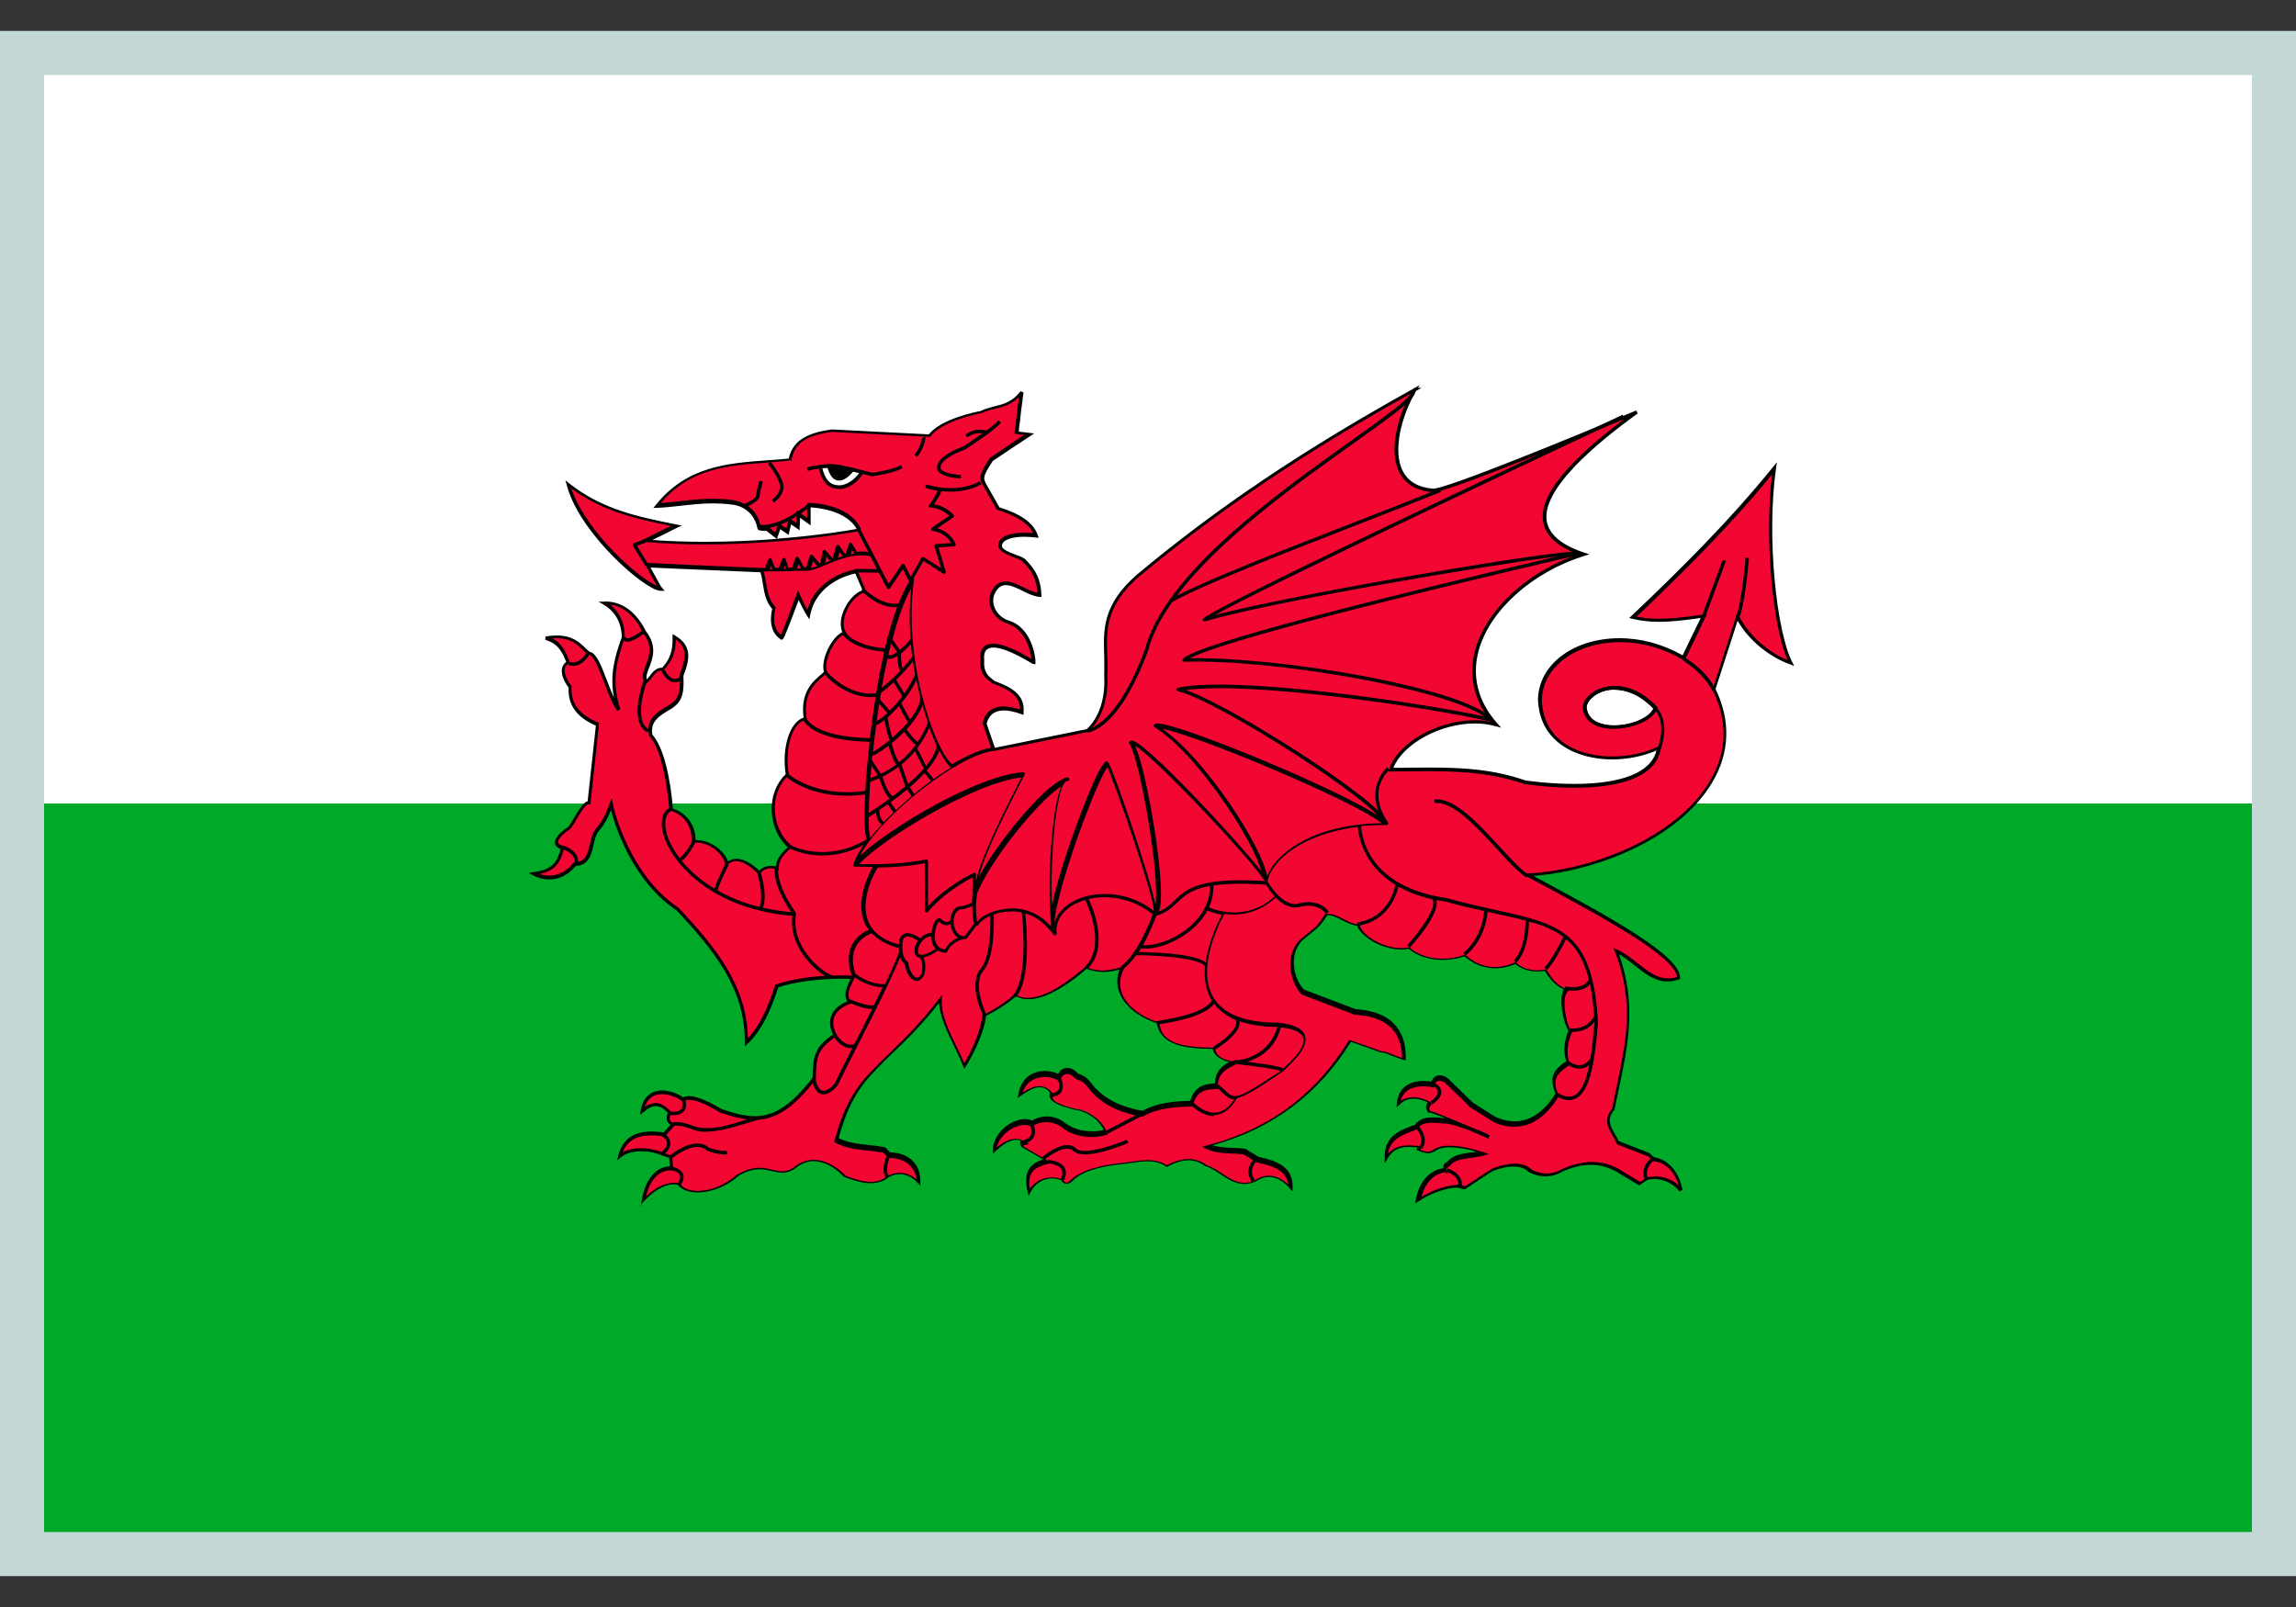
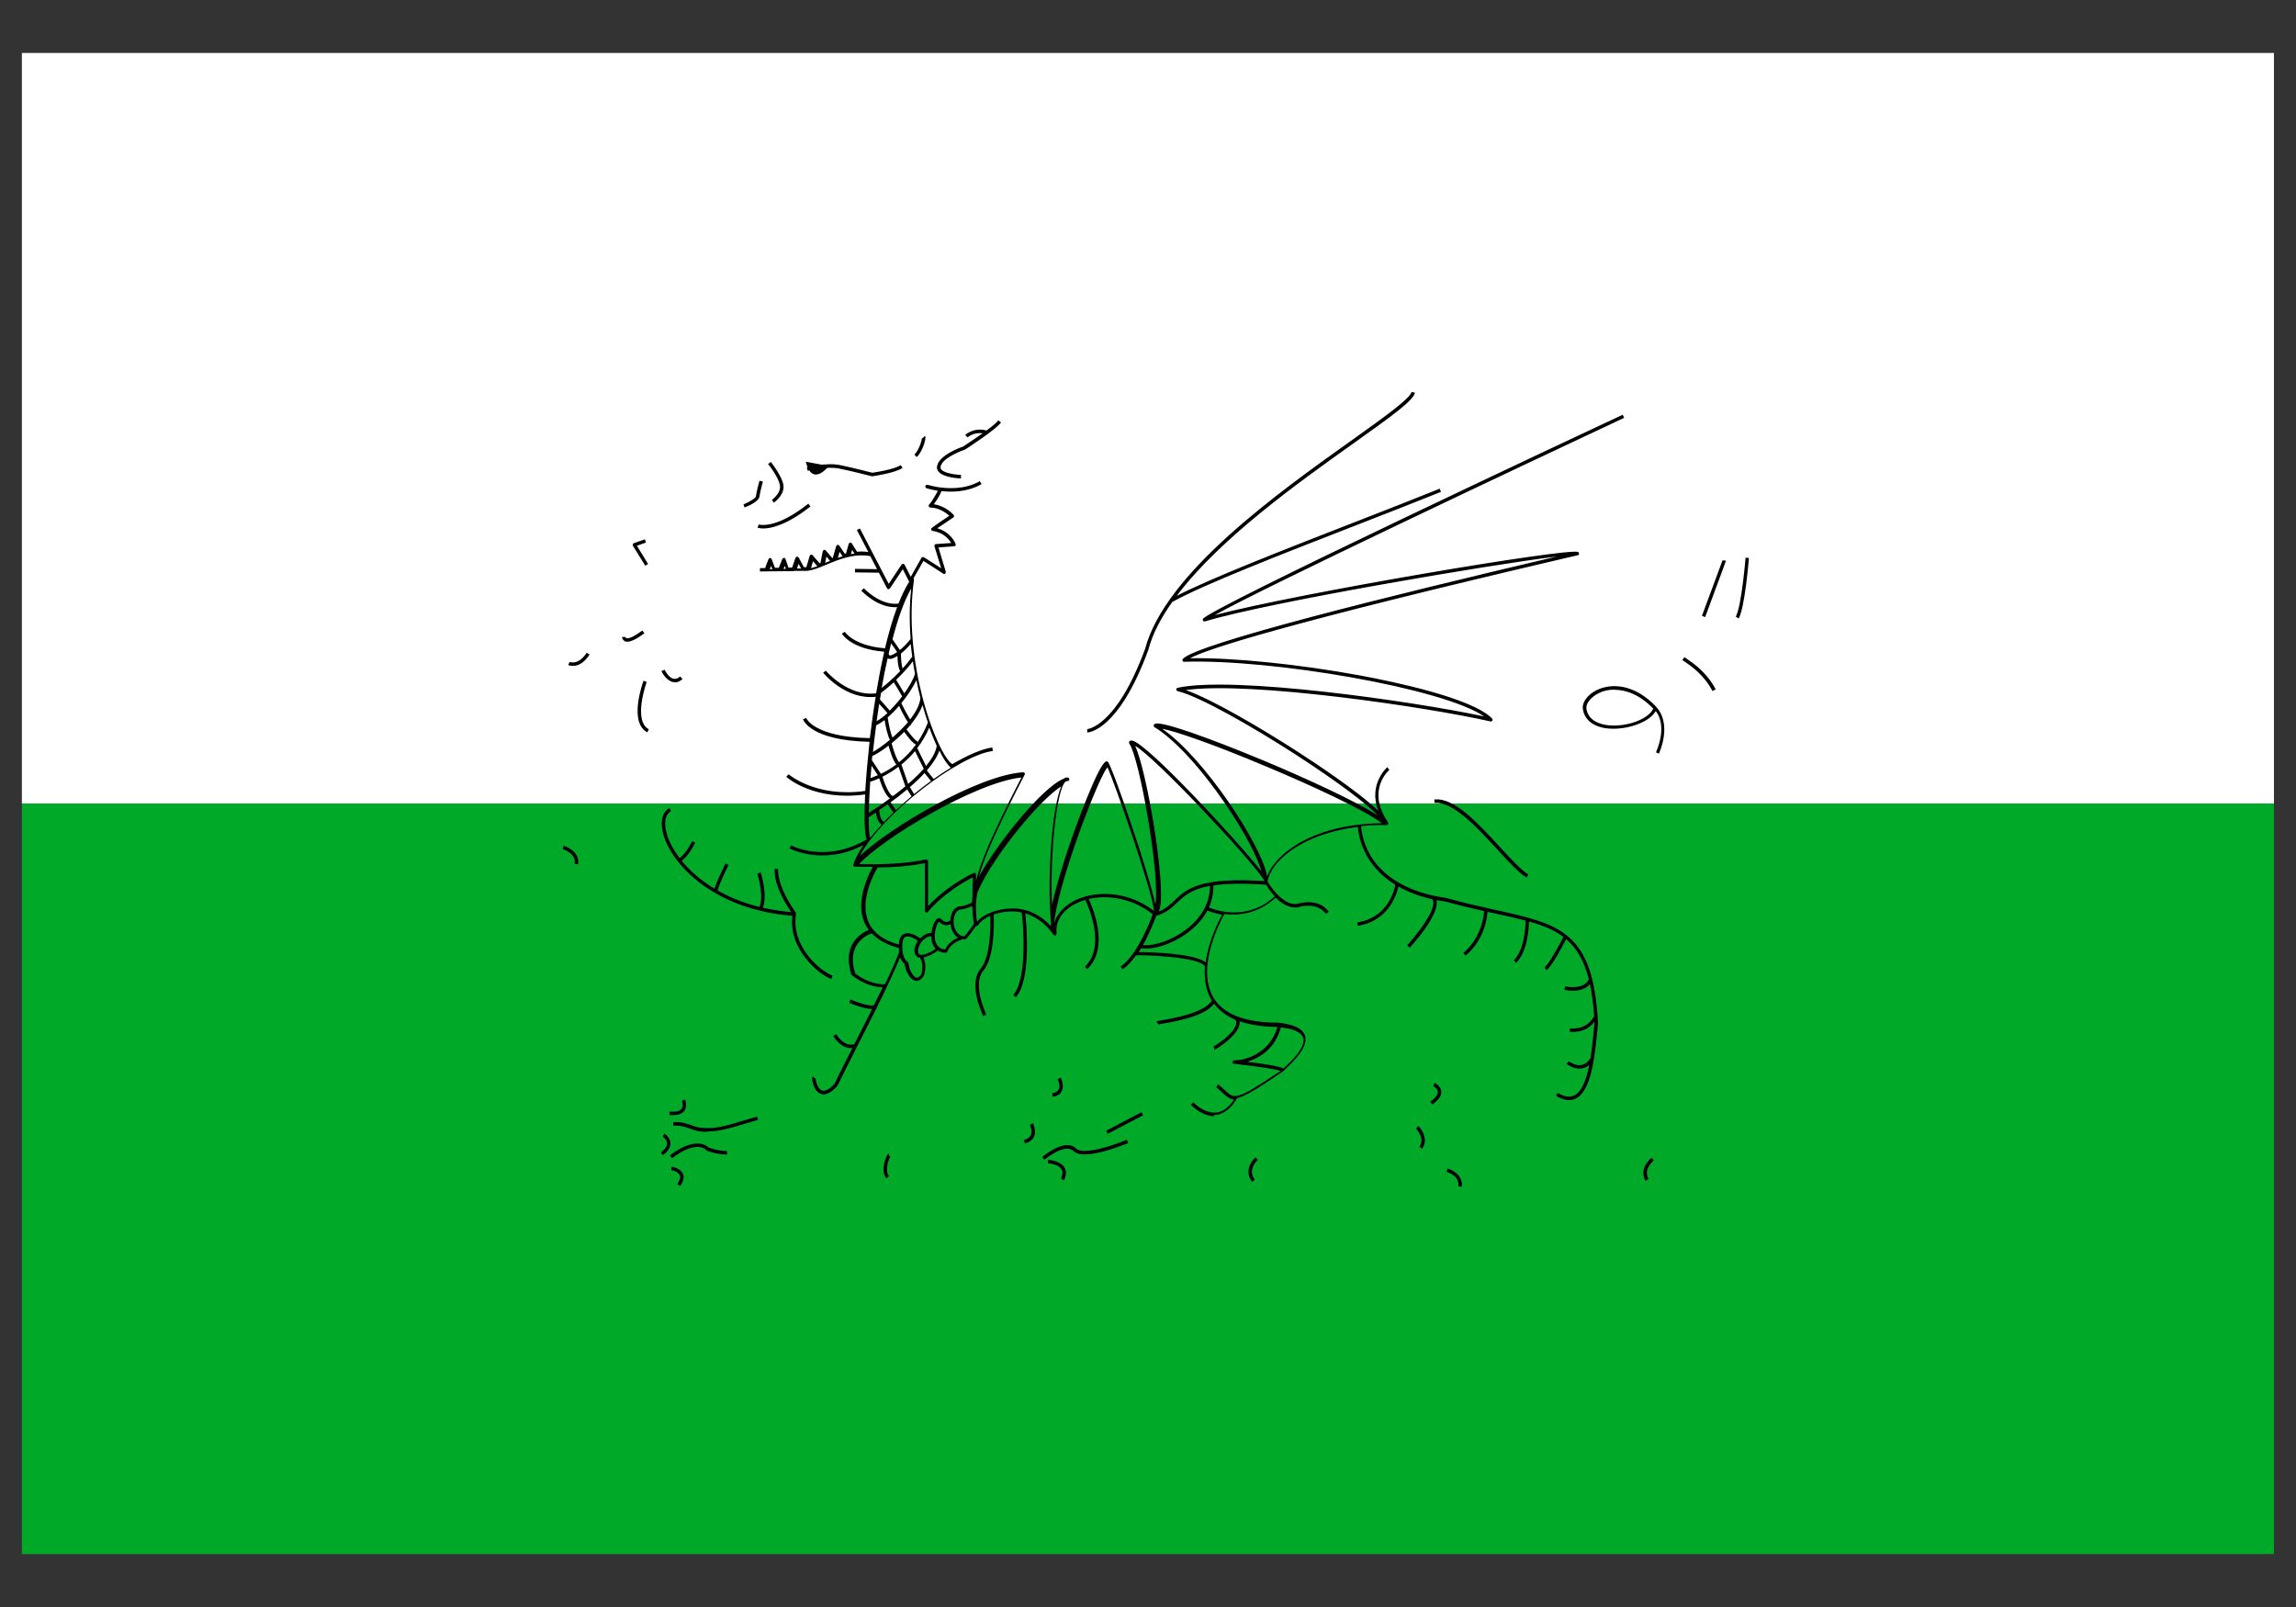
<svg xmlns="http://www.w3.org/2000/svg" id="Layer_1" viewBox="0 0 150 105">
  <rect x="0" y="0" width="150" height="105" fill="#333333" stroke="none" />
  <defs>
    <style>.cls-1{fill:#00aa28;}.cls-2{fill:#fff;}.cls-3{fill:#c3d7d5;}.cls-4{fill:#f20732;}</style>
  </defs>
  <g>
    <rect class="cls-2" x="1.43" y="3.46" width="147.13" height="49.04" />
    <rect class="cls-1" x="1.43" y="52.5" width="147.13" height="49.04" />
    <g transform="translate(1.72,0.97)">
      <g>
-         <path class="cls-4" d="M90.71,24.53h0s0,0,.01,0h0Zm0,0c-6.52,3.61-12.36,7.37-18.09,12.16-2.76,2.41-1.97,4.33-2.08,6.49,.09,1.45-.31,2.8-1.21,3.62-2.04,.41-4.08,.83-6.12,1.24-.19-.56-.39-1.13-.58-1.7,.19-.87,.9-1.29,2.41-.75,.12-1.12-.78-1.57-1.83-1.96-.36-.28-.81-.5-.75-1.46-.18-2.18,3.32,.16,3.35,.16,.03,0-.12-2.21-1.72-2.65-.88-.31-1.25-1.24-.91-1.92,.7-1.4,2.02,.11,3.03,.17-.04-.92-.3-1.57-1.09-2.31-.42-.26-1.46-.46-1.49-.89-.02-.59,.97-.85,2.35-.68-.29-.83-1.21-1.37-2.47-1.76-.25-.44-.5-.87-.75-1.31-.35-.66-.51-.67,.31-1.92,.74-.48,1.72-1.16,2.45-1.63-.27-.03-.54-.06-.81-.1,.11-.89,.12-1.19,.33-2.67-.79,1.08-1.78,.89-2.67,1.34,0,0-2.54,.45-3.35,1.53-.03,0-6.38-.32-6.38-.32-1.35,.19-2.51,.57-2.73,1.89-3.1,.31-6.34,.04-8.69,3,1.61-.08,3.01-.46,4.81-.23,0,0,1.54,.03,1.86,1.66,.03,.06,.52,.07,.52,.07,.19,.15,.39,.3,.59,.46,.07-.21,.15-.41,.22-.62,.18,.12,.35,.24,.52,.36,.05-.23,.11-.46,.17-.68,.17,.12,.34,.24,.52,.36,.01-.27,.02-.55,.03-.82,.23,.16,.46,.32,.68,.49v-1.07s2.52,0,3.29,1.6c.03,.03-7.07,1.31-13.94,.72,.66-.32,1.32-.65,1.99-.98-2.5-.51-4.86-.97-7.07-2.71,.83,3.14,5.14,6.83,6.02,6.82,0,.03-.85-1.53-.85-1.53,2.49,.11,4.97,.21,7.46,.32,.27,.83,.15,1.75,.81,2.48,0,0-.41,1.37,.5,1.92,.03,.06,1.09-2.77,1.09-2.77,0,0,.32,.76,.65,1.27,.47-2.44,3.12-2.83,3.12-2.83,0,0,.56,1.27,.56,1.3-.83,.12-1.86,1.81-1.3,2.74-.56,.01-1.54,1.65-1.24,2.54-.47,.46-1.63,1.09-1.33,3.04-.92,.19-1.46,1.87-1.17,3.65-1.42,1.32-1.07,3.75,.19,4.73-.52,.47-.85,.83-.85,1.41-.5-.19-.96-.03-1.17,.3-.61-.63-1.49-1.18-2.11-.59-.16-.74-1.13-1.56-2.18-1.47,.06-.79-.35-1.76-1.46-2.09,0,0-.23-3.67-1.34-4.86-.11-.66,.06-1.12,.98-1.67,.92-.49,1.11-.87,1.04-2.25,.36-.92,.63-1.87-.49-2.51,.03,1.1-.3,1.63-.75,2.12-.53-.08-.72,.54-1.08,.81-.5-.68,1.06-1.72-.1-3.23-.06-.06-.81-1.97-2.63-1.92,.87,.51,1.24,1.37,1.23,2.25-.58,1.63-.87,2.89-.29,4.76-.76-1.14-1.19-3.31-1.82-3.69-.55-.11-.82-1.41-2.96-1.04,.92,.25,1.22,.96,1.46,1.6-.57,.29-.28,1.06,.13,1.59-.08,1.25,.67,1.99,1.79,2.45-.18,1.71-.37,3.41-.55,5.12-.44-.06-1.13,1.68-1.4,1.73-.44,.27-1.2,1-.32,1.21-.26,.94-.5,1.5-1.89,1.7,0,0,1.47,.87,2.69-.62,1.31-.03,.88-1.59,1.51-2.28,0-.03,.35-.26,.88-1.64,.23,1.23,1.49,4.99,4.33,6.86,2.48,2.66,4.52,5.17,4.49,8.71,.97-.9,1.54-2.33,1.99-3.69,1.34-.47,3.27-.65,4.98-.57-.29,.62-.62,1.22-.2,1.62-1.19,.41-1.46,1.28-.98,2.15-1.26,.86-1.34,1.41-1.36,2.84-2.34,3-3.77,2.9-6.09,2.12-.76-.45-1.94-1.09-2.48-.75-1-.66-2.43-.76-2.67,.75,.75-.62,1.2-.5,1.79,.1-.12,.3-.22,.61,.23,.78-.2,.22-.39,.44-.59,.65-1.07-.17-2.52-.16-2.9,1.4,.55-.46,1.78-.57,2.76-.13,.19,.06,.37,.13,.56,.19,.02,.25,.04,.5,.07,.75,0,0-1.47-.23-1.86,2.15,1.37-1.46,2.35-1.08,2.35-1.08,.53,.77,2.47,.66,3.88-.62,1.97-1.1,2.54,.48,3.81-.56,1.05-.79,2.3-.26,3.15,.65,.99,.37,2.02,.68,2.84,0,0,0,.99-.63,1.98,.39,.01-1.16-.81-1.77-1.92-1.79l-.33-.33c-1.04-.22-2.21-.13-3.12-.65,.43-1.63,1.05-3.11,2.28-4.37,1.51-1.62,2.62-2.36,4.52-4.84-.07,1.4,1,2.96,1.56,4.38,0,0,1.14-1.82,1.3-3.3,.03,0,1.43-.73,2.02-1.34,1.26,.78,3.3-.63,4.62-1.79,.82,.31,1.43,.29,2.38,0-.76,1.55,.44,2.99,2.34,3.59,.17,1.37,1.56,1.65,3.65,1.66,.09,.81,1.34,.91,1.34,.91-.79,.37-1.2,.74-1.17,1.57-.81,0-1.42,.21-1.63,1.14-1.11,.02-2.24,.1-3.19,.65-1.02-.16-2.26-.58-3.06-1.4-.41-.35-.52-.85-1.24-1.04-.46-.54-1-.42-1.17,.1-.47-.37-2.24-.54-2.54,1.14,.83-.6,1.57-.83,2.09-.1-.28,.52,.69,.81,1.53,1.01,.59,.04,1.65,.58,1.98,1.5-.77,.23-1.93,.15-2.7-.43-.68-.57-1.61-.51-2.12-.13-.7-.45-2.38,.4-2.45,1.76,.71-.65,1.35-.96,1.99-.55-.32,.08-.2,.11-.16,.29,.54,.32,1.08,.63,1.63,.95-.8,.21-1.55,.53-1.2,2.02,0,0,.65-1.29,2.12-.81,.03-.03,.2,.46,.62,.13,.63-.72,2.08-1.05,3.35-1.17,1.02-.12,2.04-.43,2.93,.16,.79-.41,1.67-.68,2.57-.03,1.06,.34,1.84,1.58,3.19,1.01,.67-.46,1.5-.49,2.34,.46,.01-1.19-.88-1.59-2.15-1.86-.29-.18-.58-.35-.88-.52-.81-.12-1.63,.02-2.45-.36,4.26-1.1,7.25-3.48,9.35-6.88,.67,.24,1.34,.48,2.02,.72,.48,.03,.51,.2,1.5,.49,.04-1.45-.58-2.95-3.19-3.1l-3.42-1.3c-.73-.77-1.05-2.39-.13-3.36,.9-.81,1.06-.71,1.66-1.7,.72-.06,1.41,.68,2.08,.68,.32,.95,2.16,1.79,3.32,1.5,.73,.65,2.12,1.01,3.64,.49,.86,.76,1.99,1.08,3.32,.49,.35,.35,1.1,.63,1.95,.46,.06,0,.43,.94,1.37,1.28-.41,.4-.16,2.12,.26,2.74-.29,.66-.38,1.37-.13,2.05-.94,.61-1.14,1.06-.72,2.09-1.24,1.99-2.71,2.22-4.1,1.6-.5-.32-1-.63-1.5-.95-.53-.52-1.06-1.04-1.59-1.56-.27-.25-.83-.34-.95,.23,0,0-2.05-.46-2.21,1.27,.85-.83,2.05-.1,2.05-.07s-.29,.23-.07,.56c.05-.04,1.5,.54,2.78,1.1,.7,.26,.85,.35,1.16,.51-.34-.15-.73-.33-1.16-.51-.78-.3-1.54-.54-1.77-.48-.73-.07-1.5-.16-1.86,.39-.78,.33-2.01,.6-1.95,2.06,.53-.87,1.26-.83,2.18-.75-.02,.07-.04,.13-.06,.2,1.01,.46,.81-.13,1.75-.21,.78-.07,1.89,.21,2.48,.41-.74,.22-1.74,.13-2.21,.65-.09,.17-.39,.1-.26,.52,0,0-1.44-.04-1.83,1.96,1.46-.94,2.57-.91,2.61-.91s.46,.1,.46,.1c0,0,1.76-1.17,1.79-1.17,.03,0,1.7-.74,2.47,.1,.67,.33,1.39,.35,2.09-.07,1.37-.59,2.65-.64,3.91,.2l1.14,.68c.16-.11,.33-.22,.49-.33,0,0,1.29-.36,2.24,.79-.39-1.99-1.81-2.05-1.81-2.05l-.33-.3c-.67-.26-1.34-.52-2.02-.78-.29-.73-1.03-1.31-.3-2.19,.75-3.74,1.65-6.55,.2-10.34,1.36,.59,2.37,2.4,4.07,1.76,0-1.52-5.59-4.41-9.87-6.74,7-.36,15.41-5.54,12.18-12.12,.51-1.59,1.02-3.17,1.53-4.76,.72,1.46,2.18,2.56,3.49,3.03-1.08-2.06-1.7-8.37-1.08-12.72-2.82,3.49-5.94,6.59-9.25,9.74,1.63,.38,3.05,.12,4.62-.08-.45,.91-.88,1.83-1.32,2.74-4.3-2.52-9.35-.63-9.39,2.74,.15,3.93,4.99,4.49,7.79,3.12-.55,3.58-8.77,2.26-8.77,2.26-2.92-1.01-5.69-.84-8.76-.81,.64-1.96,4.17-3.7,6.87-2.94-3.77-4.24,.53-9.5,5.73-11.12-5.66-1.87-.79-6.2,3.45-9.3,0,0-12.19,5.14-13.3,5.12-3.47-.26-2.52-4.37-1.2-6.58h0Zm-38.25,4.94c.28,0,.62,.03,.88,.1,.55,.13,1.22,.21,1.21,.37-.25,.43-.88,.94-1.49,.91-.62-.03-.97-.4-1.17-1.32,.06-.03,.29-.06,.58-.06Zm51.3,14.49c.8-.01,1.75,.33,2.69,1.32-.45,1.3-4.35,1.96-4.61,.04-.08-.58,.75-1.35,1.92-1.36h0Z" />
-         <path d="M40.14,77.85l.06-.36c.34-2.05,1.47-2.25,1.85-2.25l-.05-.55-.49-.17c-.4-.18-.85-.27-1.31-.27-.55,0-1.06,.14-1.34,.38l-.26,.22,.08-.33c.25-1.03,.98-1.56,2.18-1.56,.24,0,.5,.02,.78,.06l.45-.5c-.1-.06-.18-.14-.22-.23-.08-.19-.02-.39,.04-.56-.31-.3-.54-.43-.78-.43s-.49,.12-.81,.39l-.23,.19,.05-.29c.13-.83,.64-1.31,1.4-1.31,.44,0,.94,.16,1.38,.45,.11-.05,.23-.08,.38-.08,.61,0,1.46,.46,2.14,.85,.7,.24,1.45,.46,2.15,.46,1.29,0,2.39-.73,3.78-2.51,.02-1.44,.14-2,1.33-2.83-.21-.43-.25-.85-.11-1.23,.16-.4,.52-.72,1.05-.94-.28-.41-.04-.94,.21-1.46-.2,0-.4-.01-.6-.01-1.56,0-3.06,.21-4.12,.56-.43,1.3-1.01,2.75-2,3.68l-.19,.18v-.26c.02-3.53-2-5.99-4.45-8.62-2.64-1.74-3.91-5.04-4.29-6.56-.25,.59-.5,1.03-.74,1.29h0l-.03,.04c-.22,.24-.3,.61-.38,.97-.14,.61-.3,1.3-1.15,1.35-.49,.58-1.07,.88-1.73,.88-.61,0-1.05-.26-1.07-.27l-.28-.16,.32-.05c1.29-.18,1.53-.67,1.77-1.51-.22-.08-.34-.19-.37-.36-.06-.39,.48-.84,.77-1.02h.04c.08-.05,.28-.39,.43-.65,.35-.59,.62-1.02,.89-1.09l.54-4.94c-1.26-.54-1.84-1.36-1.78-2.48-.16-.21-.54-.78-.43-1.27,.04-.17,.13-.31,.27-.41-.23-.58-.51-1.21-1.36-1.44v-.22c.27-.05,.52-.07,.74-.07,1.04,0,1.51,.47,1.86,.81,.16,.15,.28,.28,.41,.3h.03c.38,.24,.66,.99,.99,1.85,.14,.37,.29,.75,.45,1.1-.28-1.51,.05-2.66,.51-3.94,0-.93-.43-1.69-1.18-2.13l-.34-.2h.39s.04-.01,.06-.01c.75,0,1.82,.33,2.63,1.9,.02,.03,.03,.05,.04,.07h0c.73,.96,.42,1.76,.19,2.35-.12,.31-.22,.57-.15,.77,.07-.07,.13-.15,.2-.24,.19-.25,.42-.54,.8-.52,.37-.41,.72-.92,.68-2v-.2l.17,.1c1.17,.67,.92,1.66,.54,2.62,.06,1.38-.14,1.82-1.1,2.34-.88,.52-1.01,.94-.93,1.51,1.03,1.15,1.3,4.28,1.34,4.83,1.05,.35,1.49,1.26,1.48,2.06,.99-.02,1.87,.69,2.12,1.39,.17-.11,.35-.17,.56-.17,.57,0,1.15,.46,1.49,.78,.24-.27,.66-.39,1.08-.28,.05-.52,.36-.87,.78-1.25-.61-.53-1.01-1.42-1.05-2.35-.04-.96,.28-1.81,.91-2.43-.26-1.75,.26-3.39,1.17-3.69-.22-1.66,.6-2.36,1.14-2.82,.07-.06,.13-.12,.19-.17-.16-.6,.16-1.44,.55-1.99,.22-.31,.45-.52,.65-.6-.17-.41-.13-.96,.14-1.53,.29-.61,.75-1.08,1.18-1.21-.09-.22-.31-.73-.47-1.1-.45,.09-2.54,.64-2.95,2.73l-.05,.27-.15-.23c-.21-.33-.42-.76-.55-1.04-.97,2.59-1,2.59-1.1,2.59h-.07l-.02-.03c-.84-.54-.61-1.69-.54-1.97-.43-.5-.52-1.08-.61-1.64-.04-.25-.08-.51-.16-.76-1.17-.05-2.35-.1-3.52-.15-1.22-.05-2.44-.1-3.66-.16,.26,.48,.61,1.12,.72,1.3h.05v.06l.17,.16h-.33c-.54-.06-1.84-1.01-3.07-2.26-.91-.93-2.52-2.77-3.01-4.64l-.09-.32,.26,.21c2.16,1.7,4.47,2.17,6.91,2.66l.43,.09-.3,.14c-.34,.17-.67,.33-1,.5-.2,.1-.41,.2-.62,.3,1.08,.08,2.23,.12,3.42,.12,1.68,0,3.29-.08,4.71-.19l-.67-.52c-.52,0-.56-.08-.59-.13v-.03c-.31-1.52-1.7-1.57-1.76-1.57-.39-.05-.77-.07-1.17-.07-.72,0-1.41,.08-2.06,.15-.51,.06-1.03,.12-1.57,.14h-.24l.15-.18c2.03-2.55,4.73-2.74,7.34-2.93,.44-.03,.9-.06,1.35-.11,.28-1.36,1.58-1.73,2.81-1.9h.02c.06,0,5.69,.29,6.32,.32,.84-1.04,3.14-1.48,3.37-1.52,.3-.15,.62-.23,.92-.31,.61-.15,1.19-.3,1.7-.99l.2,.08c-.14,1-.19,1.45-.24,1.93-.03,.2-.05,.39-.07,.63l1.01,.12-.26,.17c-.37,.24-.8,.53-1.23,.81-.41,.28-.84,.57-1.21,.81-.7,1.06-.65,1.15-.38,1.62,.03,.05,.06,.1,.09,.16l.72,1.26c1.44,.45,2.23,1.03,2.5,1.82l.06,.17-.18-.02c-.27-.03-.52-.05-.76-.05-.65,0-1.14,.13-1.35,.34-.08,.08-.11,.17-.11,.27,.01,.22,.49,.41,.87,.55,.22,.08,.42,.16,.57,.25h.02c.76,.73,1.08,1.4,1.12,2.4v.12h-.12c-.36-.03-.75-.21-1.12-.4-.37-.18-.76-.37-1.08-.37-.31,0-.54,.17-.72,.53-.14,.29-.15,.64-.01,.96,.15,.37,.47,.66,.86,.81,1.61,.44,1.83,2.55,1.8,2.76v.1h-.12s-.04,0-.14-.06c-1.38-.84-2.12-1.02-2.49-1.02-.21,0-.36,.06-.46,.16-.12,.13-.17,.35-.14,.65h0v.02c-.05,.8,.26,1.03,.59,1.28,.03,.03,.07,.05,.1,.08,1.03,.38,2.01,.86,1.88,2.07v.14l-.15-.05c-.43-.16-.81-.24-1.13-.24-.61,0-.99,.29-1.13,.87l.54,1.57c.95-.19,1.89-.38,2.84-.58,1.05-.21,2.11-.43,3.16-.64,.82-.76,1.23-2.04,1.14-3.51,.02-.44,0-.87,0-1.28-.06-1.72-.11-3.34,2.13-5.3,5.26-4.39,10.84-8.14,18.08-12.16l.02-.04h.05l.33-.19-.11,.18h.23l-.35,.2c-.95,1.61-1.56,3.92-.87,5.24,.35,.69,1.03,1.08,1.99,1.15,.88,0,9.05-3.34,13.25-5.11l.11,.19c-1.56,1.14-6.32,4.63-5.95,7.02,.14,.89,.97,1.59,2.46,2.08l.33,.11-.33,.1c-3.4,1.06-6.17,3.54-6.9,6.17-.47,1.7-.05,3.35,1.21,4.77l.26,.29-.37-.1c-.42-.12-.88-.18-1.36-.18-2.27,0-4.69,1.34-5.32,2.9,.3,0,.59,0,.88-.01,.52,0,1.02-.01,1.52-.01,2.27,0,4.2,.14,6.22,.84,.13,.02,1.55,.23,3.19,.23,2.23,0,4.92-.39,5.39-2.19-.86,.38-1.89,.59-2.91,.59-2.17,0-4.73-1.02-4.84-3.9,.03-2.3,2.32-4.02,5.33-4.02,1.41,0,2.84,.39,4.12,1.12,.2-.42,.4-.83,.6-1.25,.19-.4,.38-.79,.58-1.19-.12,.01-.24,.03-.36,.05-.8,.1-1.55,.2-2.34,.2-.63,0-1.2-.06-1.77-.2l-.2-.05,.15-.14c3.09-2.93,6.34-6.14,9.24-9.72l.26-.32-.06,.41c-.64,4.49,.05,10.71,1.06,12.65l.13,.25-.27-.1c-1.41-.51-2.72-1.61-3.43-2.85-.23,.71-.46,1.43-.69,2.14-.25,.77-.5,1.55-.75,2.32,1,2.05,.93,4.15-.19,6.06-2.14,3.65-7.43,5.82-11.71,6.15,.24,.13,.48,.26,.72,.39,4.16,2.25,8.86,4.79,8.86,6.26v.08l-.07,.03c-.25,.09-.5,.14-.75,.14-.83,0-1.5-.54-2.16-1.06-.32-.26-.66-.53-1.01-.72,1.16,3.25,.61,5.85-.02,8.84-.09,.42-.18,.85-.27,1.29v.03l-.03,.02c-.5,.6-.25,1.04,.04,1.54,.09,.15,.18,.32,.26,.48,.32,.13,.64,.25,.96,.38,.34,.13,.67,.26,1.01,.39h.02v.02c.07,.05,.13,.1,.18,.15,.05,.04,.09,.08,.13,.12,.25,.03,1.51,.29,1.87,2.14l-.2,.09c-.54-.66-1.2-.8-1.66-.8-.23,0-.39,.03-.44,.05-.07,.05-.15,.1-.22,.15-.08,.06-.17,.11-.25,.17l-.06,.04-1.2-.72c-.63-.42-1.27-.62-1.96-.62-.57,0-1.17,.14-1.84,.43-.68,.41-1.44,.43-2.19,.06h-.02v-.02c-.23-.24-.57-.36-1-.36-.38,0-.83,.09-1.32,.28-.03,0-.04,.02-.05,.02-.12,.06-1.11,.73-1.77,1.16l-.04,.03h-.05c-.19-.06-.41-.1-.44-.11-.2,0-1.21,.04-2.54,.89l-.22,.14,.05-.26c.33-1.69,1.41-1.99,1.8-2.04-.03-.23,.08-.32,.21-.39,.05-.03,.08-.05,.09-.07l.02-.03c.34-.38,.92-.46,1.49-.54,.12-.01,.25-.03,.37-.05-.54-.15-1.22-.29-1.77-.29-.09,0-.18,0-.26,.01-.35,.03-.53,.14-.68,.23-.14,.08-.27,.15-.47,.15-.17,0-.38-.06-.66-.18l-.09-.04,.03-.1s.01-.04,.02-.06c-.18-.02-.36-.03-.53-.03-.57,0-1.03,.12-1.41,.74l-.19,.32v-.37c-.06-1.36,.96-1.75,1.71-2.04,.09-.04,.19-.07,.27-.11,.29-.41,.79-.47,1.15-.47,.24,0,.48,.02,.72,.05h.05s.04,0,.05,0c-.53-.21-.9-.35-1.02-.38l-.06,.05-.07-.1c-.18-.27-.08-.48,0-.6-.15-.08-.51-.24-.91-.24-.35,0-.66,.12-.9,.36l-.22,.21,.03-.3c.12-1.25,1.15-1.43,1.76-1.43,.21,0,.38,.02,.49,.04,.09-.26,.29-.41,.55-.41,.19,0,.41,.09,.56,.23,.27,.26,.53,.52,.8,.78,.26,.26,.52,.51,.79,.77,.24,.15,.48,.31,.72,.46,.25,.16,.5,.32,.76,.48,1.53,.67,2.87,.16,3.92-1.52-.39-.99-.23-1.5,.71-2.12-.2-.62-.15-1.3,.14-2-.38-.63-.63-2.12-.31-2.7-.67-.29-1.03-.88-1.19-1.14-.01-.02-.03-.05-.04-.07-.16,.03-.32,.05-.48,.05-.66,0-1.17-.24-1.45-.49-.45,.19-.89,.28-1.32,.28-.72,0-1.39-.26-2-.78-.47,.16-.96,.23-1.43,.23-.86,0-1.67-.26-2.22-.73-.15,.03-.31,.05-.48,.05-1.19,0-2.56-.75-2.9-1.56-.32-.03-.63-.19-.93-.34-.33-.17-.68-.35-1.01-.34-.41,.66-.63,.84-1.01,1.14-.17,.13-.37,.29-.64,.53-.89,.93-.54,2.47,.12,3.18l3.38,1.29c2.77,.17,3.31,1.84,3.28,3.21v.15l-.14-.05c-.46-.14-.72-.25-.91-.33-.21-.09-.33-.14-.57-.16h-.03c-.35-.13-.7-.25-1.05-.38l-.88-.31c-2.16,3.46-5.12,5.67-9.04,6.76,.42,.13,.84,.15,1.28,.17,.27,.01,.55,.02,.83,.06h.04c.15,.1,.29,.19,.43,.27,.14,.09,.28,.17,.43,.26,1.34,.28,2.23,.73,2.22,1.97v.29l-.2-.22c-.71-.79-1.47-.94-2.2-.44h-.02c-.25,.12-.48,.17-.73,.17-.6,0-1.09-.32-1.57-.64-.32-.22-.63-.42-.97-.53h-.03c-.34-.26-.7-.38-1.08-.38-.51,0-1,.22-1.37,.41l-.06,.03-.05-.04c-.34-.23-.73-.33-1.21-.33-.36,0-.72,.06-1.11,.11-.18,.03-.35,.05-.53,.07-1.62,.16-2.78,.56-3.28,1.14h-.01c-.12,.1-.23,.15-.34,.15-.21,0-.34-.17-.39-.25h0c-.2-.07-.39-.1-.57-.1-.94,0-1.37,.82-1.39,.86l-.14,.28-.07-.3c-.33-1.41,.31-1.85,1.02-2.08l-1.44-.84v-.05s-.03-.06-.04-.09c-.02-.05-.04-.12,0-.19,0-.02,.02-.03,.04-.05-.46-.17-.96,.02-1.64,.65l-.2,.19v-.27c.07-1.21,1.29-1.99,2.1-1.99,.17,0,.33,.03,.46,.1,.26-.17,.61-.27,.96-.27,.45,0,.89,.16,1.23,.45,.44,.33,1.07,.52,1.74,.52,.26,0,.51-.03,.74-.09-.36-.79-1.3-1.28-1.84-1.31h-.02c-.75-.19-1.46-.41-1.63-.78-.05-.1-.05-.22,0-.33-.42-.55-.99-.48-1.89,.17l-.23,.16,.05-.28c.16-.92,.81-1.48,1.74-1.48,.32,0,.64,.08,.86,.19,.12-.25,.34-.39,.6-.39,.24,0,.48,.13,.69,.37,.49,.14,.71,.42,.92,.69,.1,.13,.2,.26,.33,.37,.93,.95,2.36,1.27,2.97,1.37,.98-.55,2.12-.63,3.12-.65,.25-.94,.94-1.12,1.61-1.14,.01-.7,.35-1.08,.93-1.4-.38-.09-.96-.32-1.08-.85-2.03-.02-3.43-.33-3.65-1.69-1.18-.39-2.06-1.08-2.41-1.91-.22-.51-.23-1.06-.03-1.59-.41,.11-.75,.16-1.06,.16-.35,0-.7-.07-1.09-.21-.88,.77-2.49,1.99-3.8,1.99-.31,0-.58-.06-.82-.2-.52,.5-1.59,1.12-1.94,1.28-.19,1.47-1.26,3.21-1.31,3.28l-.12,.19-.08-.21c-.17-.41-.37-.83-.58-1.27-.46-.94-.93-1.91-.99-2.83-1.17,1.49-2.05,2.33-2.9,3.15-.45,.44-.93,.89-1.43,1.44-1.04,1.07-1.73,2.38-2.23,4.24,.57,.3,1.26,.38,1.93,.45,.36,.04,.73,.08,1.08,.15h.03l.32,.33c1.24,.04,1.99,.77,1.98,1.9v.28l-.19-.2c-.35-.37-.74-.55-1.16-.55-.37,0-.64,.15-.68,.17-.34,.28-.74,.42-1.22,.42-.59,0-1.19-.21-1.72-.41h-.03l-.02-.03c-.59-.63-1.31-1-1.95-1-.38,0-.73,.12-1.05,.36-.33,.26-.64,.39-.99,.39-.23,0-.45-.05-.68-.1-.25-.06-.51-.12-.81-.12-.42,0-.86,.13-1.33,.39-.78,.7-1.79,1.12-2.72,1.12-.59,0-1.06-.18-1.3-.5-.04-.01-.13-.03-.25-.03-.34,0-1.05,.14-1.94,1.09l-.25,.27Zm52.66-2.23c-.13,0-1.24,.05-1.65,1.61,1.27-.75,2.23-.79,2.42-.79h.02s.04,0,.43,.09c1.46-.97,1.72-1.14,1.79-1.16h0l.04-.02c.52-.19,.99-.29,1.39-.29,.49,0,.87,.14,1.14,.42,.67,.32,1.34,.3,1.96-.07h.01c.69-.31,1.33-.46,1.93-.46,.74,0,1.42,.22,2.08,.66l1.07,.65c.06-.05,.13-.09,.19-.13l.24-.16h.03s.21-.07,.52-.07c.43,0,1.01,.11,1.54,.57-.46-1.48-1.56-1.56-1.6-1.56h-.04l-.19-.17c-.05-.05-.1-.09-.15-.14-.33-.13-.66-.26-.99-.39-.34-.13-.67-.26-1.01-.39l-.05-.02-.02-.05c-.07-.17-.17-.34-.26-.5-.3-.52-.62-1.07-.04-1.78,.09-.43,.18-.85,.26-1.27,.67-3.17,1.2-5.67-.07-8.98l-.1-.25,.25,.11c.46,.2,.89,.54,1.31,.87,.65,.52,1.26,1.01,2.01,1.01,.19,0,.39-.03,.59-.1-.18-1.36-4.92-3.92-8.74-5.98-.36-.19-.72-.39-1.07-.57l-.35-.19,.4-.02c4.28-.22,9.76-2.38,11.92-6.07,1.1-1.88,1.16-3.86,.17-5.88l-.02-.04v-.04c.27-.79,.52-1.57,.77-2.36,.26-.8,.51-1.6,.77-2.4l.09-.26,.12,.25c.6,1.21,1.82,2.31,3.16,2.87-1.02-2.31-1.51-8.13-1.02-12.14-2.79,3.41-5.89,6.48-8.85,9.29,.48,.1,.98,.14,1.51,.14,.77,0,1.52-.1,2.3-.2,.19-.03,.37-.05,.57-.07l.21-.03-.09,.19c-.22,.46-.44,.92-.66,1.38-.22,.45-.44,.91-.66,1.36l-.05,.11-.1-.06c-1.28-.75-2.7-1.15-4.11-1.15-2.89,0-5.08,1.63-5.11,3.79,.1,2.71,2.45,3.68,4.61,3.68,1.07,0,2.14-.24,3.02-.66l.19-.1-.04,.21c-.33,2.14-3.26,2.59-5.66,2.59-1.73,0-3.23-.24-3.24-.24h-.02c-2-.69-3.91-.84-6.16-.84-.5,0-.99,0-1.52,.01-.35,0-.7,.01-1.05,.01h-.16l.05-.15c.55-1.71,3.16-3.2,5.59-3.2,.37,0,.74,.03,1.08,.1-1.14-1.42-1.5-3.04-1.04-4.71,.73-2.63,3.41-5.1,6.73-6.23-1.39-.52-2.16-1.24-2.3-2.15-.32-2.06,2.67-4.7,5.29-6.68-2.81,1.17-11.49,4.77-12.48,4.77h-.01c-1.05-.08-1.78-.51-2.18-1.27-.71-1.37-.16-3.54,.69-5.14h-.02c-7.07,3.95-12.54,7.64-17.71,11.95-2.16,1.89-2.11,3.46-2.05,5.12,.01,.42,.03,.85,0,1.29,.09,1.54-.36,2.89-1.24,3.7l-.02,.02h-.03c-1.06,.22-2.12,.44-3.19,.65-.98,.2-1.96,.4-2.93,.59l-.1,.02-.63-1.82v-.03c.22-1.01,1.07-1.33,2.43-.88,.02-.86-.64-1.28-1.76-1.7h-.03s-.07-.07-.11-.1c-.35-.25-.74-.54-.68-1.46-.03-.36,.04-.64,.2-.81,.44-.48,1.52-.21,3.14,.77-.06-.54-.41-2-1.63-2.33-.47-.17-.83-.51-1.01-.94-.16-.38-.15-.8,.02-1.14,.22-.44,.52-.66,.92-.66,.37,0,.79,.2,1.18,.39,.31,.15,.63,.3,.91,.35-.06-.86-.35-1.45-1.03-2.09-.13-.08-.32-.15-.52-.23-.48-.19-.99-.38-1.01-.75,0-.17,.05-.32,.17-.44,.25-.26,.79-.41,1.51-.41,.19,0,.39,0,.6,.03-.31-.63-1.07-1.13-2.33-1.52h-.04l-.77-1.36c-.04-.06-.06-.11-.09-.16-.32-.56-.36-.72,.4-1.88v-.02h.03c.37-.25,.81-.55,1.23-.83,.33-.22,.66-.45,.97-.65l-.62-.08v-.11c.05-.29,.07-.52,.1-.74,.05-.41,.09-.81,.19-1.55-.49,.5-1.04,.64-1.57,.77-.31,.08-.6,.15-.89,.29h-.03s-2.5,.47-3.28,1.5l-.03,.04h-.05s-4.87-.24-6.37-.32c-1.24,.17-2.41,.51-2.63,1.79v.08h-.1c-.48,.06-.96,.09-1.43,.13-2.61,.19-5.08,.36-7.02,2.65,.44-.03,.88-.08,1.3-.13,.66-.08,1.36-.15,2.09-.15,.41,0,.8,.02,1.19,.07h0s1.59,.06,1.94,1.7c.08,.02,.27,.03,.42,.03h.04l.49,.39c.02-.06,.04-.11,.06-.16,.04-.1,.08-.21,.12-.31l.05-.14,.51,.35,.16-.68,.14,.09c.09,.06,.17,.12,.26,.18,.03,.02,.06,.04,.09,.06,0-.06,0-.13,0-.19,0-.14,.01-.28,.02-.42v-.21l.68,.48v-.97h.11c.1,0,2.58,.02,3.38,1.65l.04,.04-.03,.07c-.03,.07-.03,.08-.91,.22-.46,.07-1.21,.19-2.21,.3-1.67,.2-4.26,.43-7.09,.43-1.35,0-2.64-.05-3.84-.16l-.4-.03,.36-.18c.33-.16,.66-.32,.98-.49,.24-.12,.47-.23,.71-.35-2.29-.46-4.46-.94-6.51-2.45,.95,2.84,4.45,5.92,5.59,6.36-.12-.21-.33-.59-.72-1.32l-.09-.17h.2c1.28,.06,2.57,.12,3.85,.18,1.2,.05,2.4,.1,3.6,.15h.08l.02,.08c.09,.28,.14,.58,.19,.87,.1,.57,.18,1.12,.6,1.58l.04,.05-.02,.06s-.34,1.19,.36,1.73c.17-.38,.7-1.76,1.02-2.65l.1-.26,.11,.26s.23,.55,.5,1.02c.62-2.25,3.13-2.65,3.15-2.65h.08l.03,.07c.56,1.29,.56,1.32,.56,1.35v.1h-.09c-.38,.07-.86,.54-1.14,1.13-.27,.56-.3,1.1-.08,1.45l.1,.17h-.19c-.16,0-.41,.22-.64,.55-.38,.54-.67,1.35-.5,1.85l.02,.07-.05,.05c-.07,.07-.16,.15-.25,.22-.52,.45-1.3,1.12-1.05,2.72v.1l-.09,.02c-.85,.18-1.36,1.83-1.08,3.52v.06l-.03,.04c-.61,.57-.92,1.38-.88,2.29,.04,.92,.45,1.78,1.07,2.26l.1,.08-.1,.09c-.55,.49-.81,.81-.81,1.32v.16l-.15-.06c-.42-.15-.85-.05-1.04,.25l-.08,.12-.1-.1c-.5-.51-1.01-.81-1.42-.81-.21,0-.38,.07-.54,.22l-.14,.14-.04-.19c-.15-.69-1.06-1.47-2.06-1.38h-.14v-.12c.07-.75-.34-1.66-1.37-1.97l-.08-.02v-.08s-.24-3.65-1.31-4.79l-.02-.03v-.03c-.13-.77,.15-1.26,1.03-1.78,.85-.46,1.05-.75,.99-2.15v-.05c.35-.89,.57-1.68-.26-2.26,0,.95-.31,1.47-.78,1.99l-.04,.05h-.06c-.29-.05-.46,.17-.65,.42-.1,.13-.21,.27-.34,.37l-.09,.07-.07-.09c-.24-.32-.09-.7,.06-1.1,.23-.6,.5-1.27-.16-2.13-.01-.02-.03-.05-.06-.11-.54-1.05-1.24-1.63-2.1-1.75,.62,.5,.96,1.24,.96,2.12v.04c-.53,1.49-.89,2.78-.3,4.69l-.2,.1c-.35-.52-.62-1.24-.88-1.93-.3-.78-.58-1.52-.88-1.72-.19-.05-.34-.19-.51-.36-.34-.33-.75-.74-1.7-.74-.08,0-.17,0-.26,.01,.67,.35,.91,.98,1.11,1.5l.04,.1-.09,.05c-.14,.07-.21,.17-.25,.31-.06,.28,.1,.72,.41,1.12l.03,.03v.04c-.07,1.08,.48,1.82,1.72,2.34l.08,.03-.57,5.32h-.12c-.2-.01-.57,.61-.78,.98-.26,.44-.41,.68-.55,.73-.34,.22-.69,.58-.66,.79,.02,.11,.18,.17,.31,.21l.12,.03-.03,.11c-.24,.88-.48,1.46-1.61,1.71,.17,.05,.38,.1,.62,.1,.6,0,1.14-.28,1.59-.83l.03-.04h.05c.73-.02,.85-.56,.99-1.17,.09-.38,.18-.78,.43-1.06,.01-.02,.03-.03,.04-.05,.27-.29,.55-.81,.83-1.56l.14-.37,.07,.39c.22,1.17,1.47,4.94,4.28,6.78l.02,.02c2.43,2.6,4.44,5.05,4.52,8.52,.86-.91,1.38-2.25,1.77-3.45l.02-.05,.05-.02c1.08-.38,2.63-.59,4.24-.59,.26,0,.53,0,.78,.02h.17l-.13,.28c-.27,.56-.5,1.04-.16,1.36l.14,.13-.17,.06c-.55,.19-.92,.49-1.06,.86-.13,.34-.08,.73,.14,1.13l.05,.09-.08,.06c-1.23,.84-1.3,1.36-1.32,2.75v.04l-.02,.03c-1.45,1.87-2.61,2.63-3.98,2.63-.73,0-1.51-.23-2.23-.47h-.02c-.66-.4-1.48-.84-2.04-.84-.13,0-.24,.03-.32,.08l-.06,.04-.06-.04c-.42-.28-.9-.45-1.32-.45s-.9,.15-1.12,.83c.25-.17,.48-.25,.7-.25,.32,0,.61,.16,.99,.55l.05,.05-.03,.07c-.07,.18-.12,.34-.07,.45,.03,.08,.11,.14,.24,.19l.15,.06-.73,.82h-.06c-.3-.06-.57-.08-.81-.08-.97,0-1.59,.36-1.87,1.1,.32-.17,.75-.26,1.21-.26s.97,.1,1.39,.28l.62,.22,.08,.97-.14-.02s-.03,0-.08,0c-.28,0-1.19,.13-1.57,1.7,.78-.73,1.42-.89,1.84-.89,.22,0,.35,.05,.36,.05h.03l.02,.04c.19,.28,.6,.44,1.13,.44,.88,0,1.84-.4,2.57-1.07h.02c.51-.3,.99-.44,1.45-.44,.33,0,.61,.07,.86,.13,.22,.05,.42,.1,.63,.1,.3,0,.56-.1,.86-.34,.36-.27,.76-.41,1.19-.41,.7,0,1.46,.39,2.1,1.05,.62,.23,1.13,.39,1.62,.39,.43,0,.78-.12,1.08-.37h.01s.34-.22,.8-.22c.4,0,.77,.14,1.11,.43-.11-.86-.77-1.39-1.79-1.41h-.05l-.34-.34c-.33-.06-.68-.1-1.03-.14-.72-.07-1.47-.15-2.1-.52l-.07-.04,.02-.08c.51-1.94,1.22-3.3,2.3-4.42,.51-.55,.99-1,1.44-1.45,.89-.86,1.82-1.75,3.07-3.38l.22-.29-.02,.36c-.05,.96,.47,2.03,.97,3.05,.17,.35,.35,.72,.5,1.07,.29-.5,1.04-1.9,1.17-3.06v-.1h.09c.18-.08,1.42-.75,1.96-1.31l.06-.06,.08,.05c.22,.14,.48,.21,.78,.21,1.26,0,2.86-1.24,3.71-1.98l.05-.05,.06,.03c.39,.15,.73,.21,1.08,.21s.73-.07,1.23-.22l.25-.07-.12,.23c-.27,.55-.29,1.1-.07,1.63,.34,.78,1.19,1.44,2.34,1.81l.07,.02v.07c.18,1.29,1.49,1.55,3.55,1.57h.1v.1c.09,.71,1.23,.81,1.24,.81l.42,.04-.38,.18c-.74,.34-1.13,.68-1.1,1.46v.12h-.11c-.77,0-1.32,.19-1.52,1.05l-.02,.09h-.09c-1.01,.02-2.17,.08-3.14,.64l-.04,.02h-.04c-.61-.1-2.14-.43-3.12-1.44-.14-.12-.25-.26-.35-.39-.2-.26-.39-.5-.83-.62h-.03l-.02-.03c-.17-.2-.36-.31-.54-.31-.2,0-.36,.14-.44,.37l-.05,.15-.13-.1c-.14-.11-.45-.22-.84-.22-.35,0-1.15,.1-1.45,1.01,.43-.28,.79-.41,1.1-.41,.35,0,.66,.17,.89,.51l.04,.06-.03,.06c-.06,.1-.04,.16-.02,.2,.14,.32,1.1,.56,1.46,.65,.65,.05,1.73,.61,2.08,1.57l.04,.11-.12,.03c-.27,.08-.59,.13-.92,.13-.72,0-1.4-.21-1.88-.57-.31-.26-.7-.4-1.09-.4-.33,0-.66,.1-.89,.27l-.06,.05-.06-.04c-.11-.07-.25-.1-.41-.1-.64,0-1.61,.58-1.83,1.48,.47-.39,.87-.57,1.24-.57,.23,0,.45,.07,.66,.2l.22,.14-.26,.06c-.06,.01-.09,.02-.12,.03h0s.02,.05,.03,.08l1.82,1.06-.26,.07c-.75,.2-1.35,.46-1.17,1.62,.22-.29,.68-.74,1.43-.74,.21,0,.42,.03,.64,.1,.06,0,.09,.05,.12,.09,.06,.08,.12,.15,.21,.15,.06,0,.12-.03,.19-.08,.7-.78,2.24-1.08,3.42-1.2,.17-.02,.35-.05,.52-.07,.38-.06,.77-.12,1.14-.12,.51,0,.92,.1,1.28,.33,.39-.19,.88-.4,1.42-.4,.43,0,.82,.13,1.2,.4,.36,.12,.69,.34,1.01,.55,.47,.31,.91,.6,1.44,.6,.21,0,.41-.04,.63-.13,.32-.22,.64-.33,.97-.33,.44,0,.88,.2,1.29,.59-.13-.87-.88-1.21-2.04-1.45h-.03c-.15-.1-.29-.19-.44-.28-.14-.08-.28-.16-.42-.25-.26-.04-.52-.05-.78-.06-.55-.02-1.11-.04-1.67-.31l-.28-.13,.3-.08c4.05-1.05,7.08-3.28,9.28-6.83l.04-.08,1.05,.37c.34,.12,.69,.25,1.04,.37,.27,.02,.41,.08,.63,.17,.16,.07,.38,.16,.74,.28-.01-1.76-1.05-2.72-3.08-2.83h-.03l-3.45-1.32-.02-.02c-.72-.77-1.12-2.48-.13-3.52,.28-.25,.49-.41,.66-.55,.39-.3,.58-.46,.99-1.13l.03-.05h.05c.41-.04,.81,.16,1.19,.36,.32,.16,.62,.32,.91,.32h.08l.03,.08c.25,.75,1.59,1.48,2.71,1.48,.17,0,.34-.02,.48-.05h.05l.04,.03c.51,.45,1.28,.71,2.12,.71,.47,0,.95-.08,1.42-.24l.06-.02,.05,.04c.94,.82,2.04,.98,3.2,.47l.07-.03,.05,.06c.23,.23,.71,.48,1.35,.48,.17,0,.34-.02,.5-.05h.02c.08,0,.11,.05,.19,.18,.16,.26,.53,.85,1.21,1.1l.17,.06-.13,.13c-.36,.35-.13,2,.27,2.59l.04,.05-.03,.06c-.3,.7-.34,1.36-.13,1.97l.03,.08-.08,.05c-.92,.6-1.06,.99-.67,1.95l.02,.05-.03,.05c-.81,1.3-1.78,1.95-2.88,1.95-.44,0-.9-.1-1.36-.31h-.01c-.25-.17-.51-.33-.76-.49-.25-.15-.49-.31-.74-.47h-.02c-.26-.27-.53-.54-.8-.79-.26-.26-.53-.52-.8-.78-.1-.1-.26-.16-.4-.16s-.3,.06-.36,.33l-.03,.11-.11-.03s-.24-.05-.55-.05c-.58,0-1.27,.17-1.48,.94,.24-.15,.51-.23,.82-.23,.51,0,1.19,.28,1.19,.44,0,.05-.03,.08-.05,.11-.08,.09-.14,.19-.06,.34,.38,.09,2.08,.81,2.76,1.1,.69,.26,.86,.35,1.16,.51h0l-.09,.21c-.31-.14-.69-.31-1.15-.51-.8-.3-1.4-.48-1.64-.48-.03,0-.05,0-.06,0h-.1c-.23-.03-.48-.05-.7-.05-.51,0-.81,.12-.99,.39l-.02,.03h-.03c-.1,.06-.2,.1-.31,.14-.68,.26-1.44,.56-1.56,1.46,.42-.47,.92-.54,1.37-.54,.22,0,.45,.02,.69,.04h.14l-.05,.15s-.02,.06-.03,.1h0c.2,.08,.35,.12,.47,.12,.14,0,.23-.05,.35-.12,.17-.1,.38-.22,.78-.26,.09,0,.18-.01,.28-.01,.73,0,1.66,.23,2.25,.43l.34,.11-.34,.1c-.25,.07-.54,.11-.81,.15-.54,.07-1.05,.14-1.34,.46-.05,.08-.12,.12-.17,.15-.1,.05-.13,.08-.07,.27l.05,.15h-.16ZM49.26,33.61c-.02,.06-.05,.12-.06,.17-.04,.1-.08,.21-.11,.31l-.05,.14c2.69-.21,4.7-.54,5.21-.64-.69-1.21-2.54-1.38-3.01-1.41v1.18l-.69-.5c0,.07,0,.14-.01,.21,0,.13-.01,.26-.02,.4v.21l-.17-.12c-.09-.06-.17-.12-.26-.18-.04-.03-.08-.06-.13-.08l-.16,.68-.54-.37Zm54.47,13.03c-1.15,0-1.89-.48-2.01-1.3-.03-.24,.06-.51,.28-.75,.38-.45,1.05-.73,1.75-.74h.04c.66,0,1.68,.23,2.74,1.35l.05,.05-.02,.06c-.28,.81-1.68,1.32-2.82,1.32Zm.06-2.56h-.03c-.76,0-1.32,.35-1.59,.66-.17,.19-.25,.4-.22,.58,.14,.99,1.29,1.1,1.78,1.1,1.15,0,2.31-.5,2.58-1.1-.98-1.02-1.91-1.23-2.52-1.23Zm-50.69-13.11s-.04,0-.06,0c-.68-.03-1.07-.46-1.28-1.41l-.02-.08,.07-.04c.12-.06,.46-.07,.6-.07h.03c.33,0,.66,.04,.91,.1,.14,.03,.3,.06,.45,.09,.54,.11,.86,.18,.85,.4v.03l-.02,.03c-.28,.47-.91,.97-1.54,.97Zm-1.1-1.36c.19,.77,.5,1.1,1.05,1.13,.56,.03,1.11-.44,1.36-.8-.11-.06-.42-.12-.65-.17-.15-.03-.3-.06-.45-.1-.23-.06-.54-.09-.85-.09h-.03c-.2,0-.34,.01-.42,.02Z" />
-       </g>
+         </g>
      <path d="M93.78,76.57l-.22-.03c.09-.69-.74-.94-.77-.94l.06-.22c.36,.1,1.03,.48,.93,1.19Zm-51.07-.05l-.18-.13c.17-.24,.23-.43,.16-.57-.09-.22-.43-.32-.56-.34l.03-.22s.57,.09,.74,.47c.09,.23,.03,.49-.19,.8Zm37.37-.27c-.52-.67-.07-1.34,.23-1.6l.14,.17s-.71,.62-.19,1.29l-.18,.14Zm25.7-.07c-.37-.68,.1-1.27,.41-1.5l.13,.18s-.71,.54-.34,1.21l-.2,.11Zm-37.99-.03l-.2-.1c.12-.25,.13-.47,.04-.62-.18-.3-.7-.38-.88-.39v-.23s.8,.05,1.07,.5c.14,.23,.13,.51-.03,.84Zm-11.6-.13c-.42-.51,0-1.42,.02-1.46,.03-.07,.07-.14,.15-.14v.11l.08,.07c-.07,.11-.39,.9-.08,1.28l-.17,.14Zm10.32-1.22l-.14-.17c.06-.05,1.49-1.27,2.21-.56,.49,.48,2.57-.25,3.32-.57l.09,.21c-.29,.12-2.88,1.2-3.57,.53-.58-.56-1.9,.56-1.91,.57Zm-24.33-.1l-.14-.17c.06-.05,1.65-1.34,2.55-.51,.75,.25,1.17,.21,1.17,.21l.03,.23s-.48,.05-1.3-.23c-.02,0-.03-.01-.04-.03-.75-.73-2.25,.5-2.27,.51Zm-.59-.19l-.14-.18c.28-.2,.41-.4,.41-.59,0-.26-.28-.44-.29-.45l.12-.19s.38,.24,.39,.63c0,.27-.16,.54-.5,.78Zm49.6-.42l-.18-.14c.4-.52-.2-1.16-.22-1.19l.16-.16c.26,.28,.65,.94,.24,1.48Zm-25.96-.35l-.06-.22c.24-.06,.39-.17,.46-.33,.13-.29-.07-.66-.07-.66l.2-.11s.25,.47,.08,.86c-.1,.22-.3,.38-.6,.46Zm5.42-.63l-.1-.2,2.31-1.21,.1,.2-2.31,1.21Zm-26.16-.13s-.08,0-.12,0c-.44,0-.73-.1-1.01-.21-.31-.11-.6-.21-1.1-.19v-.23c.54-.03,.86,.09,1.18,.2,.27,.1,.53,.19,.94,.19,.77,.03,1.52-.2,2.4-.47,.31-.09,.63-.19,.97-.28l.06,.21c-.34,.1-.66,.19-.96,.28-.85,.26-1.6,.48-2.35,.48Zm33.13-1.02c-.84,0-1.51-.71-1.54-.75l.16-.15s.72,.76,1.52,.66c.43-.05,.81-.34,1.14-.85-.28-.02-.48-.18-.75-.44-.12-.11-.25-.24-.41-.37l.14-.17c.17,.14,.31,.27,.43,.38,.62,.59,.72,.69,3.64-1.27-.41-.13-1.78-.33-3.05-.46h0s-.04-.01-.05-.02c-.04-.03-.06-.08-.04-.13,.02-.05,.06-.08,.12-.08,.02,0,.04,0,.06,0h.02c.43,0,2.2-.32,2.72-2.18-.97-.01-1.79-.14-2.47-.37,.03,.18-.03,.38-.17,.6-.39,.63-1.4,1.26-1.49,1.26v-.11l-.04-.1c.1-.05,1.23-.75,1.45-1.37,.05-.14,.05-.26,0-.37h0c-.6-.25-1.07-.61-1.41-1.06-.63,.85-2.62,1.18-3.4,1.31-.12,.02-.22,.03-.25,.04l-.03-.08-.1-.1s.06-.04,.33-.08c.7-.12,2.8-.47,3.3-1.29-.01-.02-.03-.05-.04-.07-.37-.65-.47-1.41-.41-2.16-.29-.64-4.15-.77-4.5-.73-.26,.37-.56,.7-.88,.92l-.13-.18c1.07-.76,1.89-2.84,2.1-3.42-1.32-1.06-2.94-1.29-4.19-1,.28,.58,1.38,3.19-.09,4.58l-.15-.16c1.38-1.31,.24-3.91,.02-4.36-.25,.07-.48,.17-.7,.28-.83,.45-1.26,1.15-1.17,1.92,0,.05-.03,.1-.07,.12-.05,.02-.1,0-.13-.04l-.03-.05s-.03-.02-.04-.03c-.02-.02-.03-.05-.05-.08-.55-.71-1.16-1.07-1.73-1.24,.1,.86,.38,4.37-.61,5.48l-.17-.15c.96-1.09,.63-4.84,.55-5.39-.32-.07-.62-.08-.88-.06-.35,.02-.67,.1-.95,.19,.02,.48,.08,2.78-.68,3.68-.75,.9,.19,2.84,.2,2.86l-.2,.1c-.04-.08-1.02-2.09-.17-3.1,.66-.79,.65-2.86,.63-3.45-.39,.17-.66,.39-.74,.53-.06,.12-.13,.14-.19,.13-.14,.2-.39,.55-.63,.83-.02,.02-.05,.04-.07,.04-.06,0-.11,0-.17,0-.12,.03-.78,.23-1.01,.81-.02,.05-.06,.07-.11,.07-.19,0-.36-.05-.5-.14-.42,.28-.73,.41-.95,.45,.09,.19,.19,.55,.06,1.11,0,.01,0,.02-.01,.03-.21,.38-.43,.42-.58,.38-.35-.07-.64-.63-.7-1.1-.07-.06-.2-.18-.3-.42-.2,.5-.51,1.18-.87,1.94h0c-.2,.43-.42,.87-.65,1.33l.02,.03s-.03,.01-.04,.02c-.43,.86-.88,1.75-1.3,2.57-.52,1.03-.97,1.91-1.24,2.48,0,.01-.01,.02-.02,.03-.45,.49-.83,.65-1.15,.48-.41-.22-.51-.92-.49-1.01,.01-.05,.06-.09,.11-.09v.11h.11c0,.1,.11,.68,.41,.8,.26,.1,.59-.17,.83-.43,.26-.55,.68-1.38,1.17-2.34-.59,.06-1.06-.46-1.25-.79l.2-.11s.51,.87,1.18,.64c.37-.73,.77-1.52,1.16-2.29-.55,0-1.39-.36-1.5-.41l.09-.21c.43,.19,1.18,.44,1.52,.38,.2-.41,.4-.81,.58-1.18-.39-.01-1.19-.13-2.01-.79-.02-.01-.03-.03-.04-.05-.24-.77-.23-1.43,.06-1.97,.32-.58,.85-.85,1.08-.94-.49-.64-.55-1.4-.46-2.05,.08-.62,.3-1.19,.47-1.57,.11-.23,.19-.39,.26-.5-.37,0-.75,0-1.15-.01-.03,0-.06,0-.08-.01-.05-.03-.07-.08-.05-.14,.13-.39,.36-.82,.66-1.26-2.67,1.38-4.81,.22-4.83,.21l.11-.19s2.23,1.2,4.93-.39c-.15-.42-.17-1.54-.1-2.94-3.32,.45-5.07-1.08-5.15-1.15l.15-.17s1.77,1.55,5.01,1.09c.06-.99,.16-2.11,.28-3.21-3.88-.09-4.33-1.43-4.35-1.48l.21-.07-.11,.03,.11-.04s.46,1.25,4.16,1.32c.04-.31,.08-.61,.12-.92,0-.05,.01-.1,.02-.16h0c.06-.45,.14-1,.24-1.62-1.95,.21-3.37-1.5-3.43-1.57l.17-.14s1.43,1.72,3.29,1.48c.14-.83,.31-1.74,.52-2.67v-.02h0v-.03c-2.15-.17-2.74-1.14-2.76-1.18l.19-.11-.1,.05,.1-.06s.57,.92,2.63,1.08h0c.22-.94,.49-1.87,.79-2.69-1.25,.09-2.29-1.03-2.34-1.08l.17-.15s1.07,1.15,2.26,1c.22-.55,.45-1.04,.7-1.43,0,0,0-.01-.01-.02l-.41-.8-.84,1.26s-.06,.05-.1,.05c-.04,0-.08-.03-.09-.06l-.53-1.02-1.56-.02v-.23l1.44,.02-.44-.85c-.87-.17-1.7,.09-2.42,.37l-.03,.02s-.03,.01-.05,.01c-.12,.05-.24,.1-.36,.15-.46,.19-.86,.36-1.2,.4-.01,0-.03,.01-.05,.01h-.87s-.03,.02-.05,.02h-.39s-.02,0-.03,0l-1.76,.02v-.22h.34c.01-.06,.07-.2,.22-.59,.02-.04,.06-.07,.1-.07s.09,.03,.1,.07l.22,.57h.25l.23-.58s.06-.07,.11-.07c.05,0,.08,.03,.1,.08l.19,.56h.24l.22-.64s.05-.07,.1-.08c.04,0,.08,.02,.11,.06l.34,.63h.16l.22-.74s.04-.07,.08-.08c.04,0,.08,0,.11,.04l.46,.53,.05-.02,.15-.77s.04-.08,.08-.09c.04-.01,.08,0,.11,.03l.44,.51,.03-.02,.22-.77s.05-.07,.09-.08c.05,0,.09,.01,.11,.05l.37,.54,.07-.03,.18-.63s.05-.07,.09-.08c.04,0,.08,.01,.11,.05l.34,.55c.24-.02,.49-.02,.74,.02l-.75-1.44,.2-.1,.83,1.6h0l1.05,2.02,.84-1.26s.06-.05,.1-.05c.04,0,.08,.03,.1,.06l.4,.79,.7-1.24s.04-.05,.07-.05c.03,0,.06,0,.09,.01l1.13,.72-.44-1.43s0-.07,.01-.1c.02-.03,.05-.05,.08-.05l1-.07c-.13-.23-.48-.68-1.21-.79-.04,0-.08-.04-.09-.08-.01-.04,0-.09,.04-.12,.23-.18,.88-.62,1.14-.79-.19-.17-.64-.52-1.24-.54-.05,0-.08-.03-.1-.07-.02-.04-.01-.09,.02-.12,.21-.23,.46-.69,.57-.9-.03,0-.06-.01-.09-.02-.37-.06-.62-.14-.65-.15-.06-.02-.09-.08-.07-.14,.01-.06,.07-.1,.13-.08,.17,.04,.39,.09,.57,.13,.68,.12,1.87,.2,2.85-.37l.12,.19c-.88,.51-1.89,.54-2.62,.46-.08,.23-.33,.62-.5,.86,.78,.11,1.26,.66,1.29,.69,.02,.03,.03,.06,.03,.09,0,.03-.02,.06-.05,.08,0,0-.66,.44-1.05,.71,.91,.25,1.19,.99,1.2,1.02,.01,.03,0,.07,0,.1-.02,.03-.05,.05-.09,.05l-1.03,.08,.48,1.59s0,.09-.04,.12c-.04,.03-.09,.03-.13,0l-1.29-.83-.65,1.14s.04,.06,.03,.1c-.37,2.67-.02,5.41,.54,7.61h0c.32,1.25,.71,2.31,1.07,3.09h.02s0,.02,0,.03c.25,.54,.5,.94,.7,1.16,.13,.15,.19,.14,.19,.14h0c1.01-.59,1.93-.99,2.6-1.08l.03,.23c-2.21,.28-7.25,4.12-8.68,6.85,1.94-1.83,7.73-5.28,10.66-5.46,.04,0,.08,.02,.1,.05,.02,.03,.03,.08,0,.11-1.9,3.69-2.66,5.45-2.99,6.67,1.18-2.17,4.13-5.84,5.54-6.41,.12-.09,.22-.09,.29-.07,.05,.02,.08,.06,.08,.12,0,.05-.04,.1-.1,.1-.05,0-.1,.02-.15,.04-.61,.58-1.02,4.87-.88,8.07,.23-1.1,.65-2.46,.97-3.43,.6-1.81,2.08-5.83,2.57-5.96,.04-.01,.08,0,.11,.03,.29,.29,2.71,7.36,3.1,9.32,.33-1.81-1.03-9.58-1.7-10.51-.03-.04-.03-.1,0-.14,.02-.03,.07-.07,.17-.06,.9,.06,6.94,6.6,8.46,8.54-.25-.94-1.15-2.64-2.36-4.41-1.61-2.36-3.34-4.23-4.63-5.01-.03-.02-.05-.05-.05-.08,0-.03,0-.07,.03-.09,.08-.08,.23-.23,2.44,.53,1.28,.44,2.97,1.1,4.75,1.84,2.7,1.13,6.02,2.65,7.43,3.58-.68-.72-2.48-2.11-5.33-3.96-2.83-1.83-6.32-3.83-7.75-4.17-.05-.01-.09-.06-.09-.11,0-.05,.04-.1,.09-.11,3.63-.79,15.27,.86,20.02,1.87-2.69-1.85-13.91-3.76-19.6-3.57-.05,0-.08-.02-.1-.06-.02-.04-.01-.09,.01-.12,.84-.99,13.63-4.16,24.45-6.7-4.41,.54-18.92,3.01-23,4.24-.04,.01-.09,0-.12-.04-.03-.03-.03-.08-.01-.12,.4-.68,24.66-12.05,27.42-13.34l.1,.2c-6.76,3.17-23.43,11.03-26.75,12.89,5.48-1.44,23.2-4.43,23.74-4.12,.04,.02,.06,.07,.06,.12,0,.05-.04,.08-.08,.09-.1,.02-.35,.08-.74,.17-18.39,4.3-23.43,5.94-24.6,6.56,2.81-.05,7.13,.39,11.14,1.13,2.16,.4,7.33,1.48,8.6,2.81,.04,.04,.04,.09,.02,.13-.03,.05-.08,.06-.12,.06-4.23-.96-15.73-2.64-19.91-2.05,1.73,.61,4.96,2.51,7.36,4.06,.76,.49,3.94,2.57,5.21,3.83-.66-1.76,.58-2.84,.59-2.85l.14,.17c-.06,.05-1.52,1.34-.09,3.43,.02,.03,.03,.08,0,.12-.02,.04-.06,.06-.1,.06-.58-.01-1.14,.01-1.66,.07,.02,.3,.12,1.11,.65,1.98,.89,1.44,2.58,2.38,4.89,2.71h.01c1.18,.33,2.26,.57,3.21,.78,4.26,.94,6.4,1.41,6.72,7.38v.02c-.2,2.31-.46,4.42-1.44,4.92-.37,.19-.81,.13-1.3-.17l.11-.19c.44,.26,.79,.31,1.09,.16,.49-.25,.78-1.04,.97-1.99-.15,.13-.31,.21-.49,.23-.52,.09-.97-.29-.99-.3l.15-.17s.39,.32,.81,.25c.23-.04,.43-.19,.6-.45,.12-.76,.19-1.58,.26-2.3,0-.03,0-.05,0-.08-.62,.82-1.62,.65-1.63,.65l.04-.22s1.07,.18,1.57-.81c-.06-.8-.15-1.48-.28-2.08-.52,.65-1.62,.38-1.67,.37l.06-.22s1.18,.28,1.54-.46c-.31-1.23-.8-2.05-1.48-2.63-.24,.48-.97,1.85-1.3,2.03l-.11-.2c.23-.12,.86-1.24,1.23-1.97-.6-.46-1.35-.76-2.25-1.01-.01,.55-.12,2.02-.84,2.7l-.15-.17c.68-.64,.76-2.12,.77-2.59-.61-.16-1.28-.31-2.02-.47-.15-.03-.31-.07-.47-.1-.02,.31-.16,1.78-1.43,2.86l-.15-.17c1.26-1.06,1.35-2.6,1.36-2.74-.77-.17-1.61-.37-2.52-.62-.21-.03-.41-.06-.6-.1,.26,.96-1.72,3.09-1.74,3.11l-.16-.16,.08,.08-.08-.08c.34-.36,2.08-2.42,1.63-3h0c-.89-.21-1.62-.5-2.21-.83-.13,.58-.69,2.26-2.66,2.56l-.03-.22c1.95-.29,2.4-2.01,2.49-2.46-2.12-1.3-2.41-3.23-2.45-3.78-3.57,.43-5.68,2.2-5.9,3.57h0s.89,1.56,1.9,1.47c1.51-.44,2.08,.47,2.1,.51l-.19,.12s-.52-.81-1.86-.41c0,0-.01,0-.02,0-.54,.05-1.03-.27-1.4-.64-1.16,1.07-2.44,1.18-3.35,1.07-.05,.08-1.92,3.36-.74,5.42,.64,1.12,2.07,1.68,4.25,1.68h.01c1.01,.11,1.58,.38,1.74,.83,.26,.75-.75,1.7-1.23,2.16-.06,.06-.12,.11-.15,.15-.01,.02-.04,.03-.06,.03v.02c-1.64,1.12-2.46,1.62-2.99,1.74-.38,.66-.85,1.04-1.39,1.1-.06,0-.12,.01-.17,.01Zm2.15-3.55c.95,.11,2.01,.27,2.37,.43l.1-.1c.42-.39,1.39-1.31,1.17-1.92-.12-.34-.6-.57-1.45-.66-.35,1.29-1.23,1.88-1.92,2.15-.09,.04-.18,.07-.28,.1Zm-25.62-5.78c.83,.66,1.65,.72,1.95,.71,.41-.86,.74-1.6,.91-2.08h.01c-.01-.08-.02-.18-.02-.29-.83-.22-1.39-.56-1.76-.96-.12,.04-.72,.26-1.04,.86-.25,.47-.27,1.06-.05,1.76Zm3.41-2.41c-.05,0-.1,.01-.14,.03-.17,.09-.19,.38-.19,.61-.03,.8,.33,1,.34,1.01,.03,.02,.06,.05,.06,.09,.04,.43,.3,.9,.52,.95,.14,.03,.26-.12,.34-.26,.15-.68-.08-1-.11-1.04-.08-.01-.14-.04-.19-.08-.18-.14-.22-.41-.1-.73,.04-.1,.09-.2,.15-.3-.16-.12-.46-.29-.69-.29Zm15.11,1.02c.77,0,3.59,.07,4.38,.67,.19-1.44,.88-2.77,1.07-3.11-.49-.09-.84-.23-.96-.28-.26,.49-.61,.88-.94,1.17-1.12,.99-2.59,1.43-3.39,1.3-.05,.08-.1,.17-.16,.25Zm-13.55-1.04c-.37,.02-.69,.35-.81,.69-.08,.21-.07,.4,.02,.48,.06,.05,.32,.16,1.08-.34-.14-.15-.24-.35-.27-.61-.01-.07-.01-.14-.01-.21Zm.51,.72c.1,.08,.24,.14,.4,.15,.19-.42,.57-.65,.84-.77-.24-.15-.41-.43-.48-.81,0-.03,0-.06-.01-.08-.06,.03-.13,.06-.22,.07-.18,.02-.36-.06-.54-.23h0c-.12,.11-.34,.68-.25,1.19,.04,.19,.11,.34,.23,.45h0l.03,.03Zm13.32-.14c.76,.08,2.11-.36,3.12-1.26,.59-.53,1.27-1.4,1.26-2.61-1.24,.23-1.71,.68-2.15,1.1-.34,.32-.69,.66-1.36,.86-.13,.34-.43,1.14-.87,1.91Zm-17.33-5.06c-.22,.32-1.12,2.02-.67,3.37,.26,.8,.96,1.36,2.06,1.66,0-.35,.11-.59,.31-.69,.37-.19,.9,.15,1.08,.28,.2-.21,.45-.35,.74-.36,.05-.45,.23-.89,.43-.95,.07-.02,.16-.01,.22,.08,.12,.11,.24,.17,.35,.16,.14-.01,.23-.12,.23-.12h0c.02-.42,.21-.82,.59-.91,.02,0,.03,0,.05,0,.13,.03,.5-.1,.77-.23,0-.1,0-.22,.03-.36,0-.36,0-.79,.03-1.3-.48,.24-1.9,1.03-2.94,2.26-.03,.04-.08,.05-.13,.03-.04-.02-.07-.06-.07-.11,.02-.75,.01-1.86,0-2.6,0-.19,0-.36,0-.5-1,.19-1.99,.27-3.08,.28Zm5.37,2.74c-.33,.1-.46,.58-.39,1,.06,.36,.28,.76,.7,.74,.25-.29,.5-.66,.62-.83-.05-.16-.1-.49-.12-1.14-.21,.09-.61,.25-.82,.22Zm3.39-.08c.75,0,1.7,.23,2.56,1.17,0-.08,0-.16,0-.25-.25-2.83,.05-7.45,.67-8.89-1.43,.91-4.13,4.25-5.2,6.35-.13,.26-.23,.47-.29,.64-.04,.24-.06,.48-.08,.72,0,.52,.03,.94,.07,1.14,.25-.35,1.05-.8,2.05-.86,.07,0,.14,0,.22,0Zm2.79,.89s0,.02,0,.03c.17-.55,.59-1.02,1.21-1.37,1.29-.7,3.47-.78,5.29,.62-.1-1.32-2.61-8.47-3.04-9.39-.55,.65-2.66,6.09-3.31,9.13-.09,.43-.14,.74-.16,.97Zm10.09-.95c.34,.15,2.47,.96,4.3-.72-.3-.33-.5-.66-.56-.76-1.55-.11-2.65-.08-3.45,.05,.01,.54-.11,1.02-.29,1.44Zm-4.81-10.53c.74,1.58,1.99,8.88,1.61,10.56-.02,.1-.05,.17-.08,.24,.48-.19,.76-.46,1.05-.74,.75-.72,1.6-1.53,5.89-1.25-.02,0-.03-.02-.04-.04-.91-1.45-7.23-8.14-8.42-8.78Zm-13.65,7.4s.05,0,.07,.03c.03,.02,.04,.05,.04,.09,0,.14,0,.36,0,.63,0,.64,.01,1.57,0,2.3,1.28-1.39,2.96-2.16,2.98-2.17,.03-.02,.08-.01,.11,0,.03,.02,.05,.06,.05,.1,0,.14-.01,.29-.01,.43,.3-1.24,1.01-2.96,2.97-6.77-3.06,.33-9.13,4.04-10.6,5.66,1.6,.03,2.97-.02,4.36-.3,0,0,.02,0,.02,0Zm15.41-8.54c2.79,1.92,6.55,7.71,6.85,9.64,.57-1.53,3.1-3.43,7.5-3.47-1.11-.86-4.69-2.51-7.56-3.71-3.47-1.46-5.96-2.32-6.79-2.46Zm-19.18,5.76c0,.65,.03,1.13,.1,1.37,.23-.29,.48-.58,.75-.87-.26-.16-.34-.56-.37-.79-.22,.15-.39,.25-.47,.3Zm.69-.44c.01,.21,.09,.68,.32,.76,.19-.21,.4-.41,.61-.61-.23-.32-.33-.47-.37-.54-.2,.14-.39,.27-.56,.38Zm-.59-1.85c-.05,.76-.08,1.45-.09,2.02,.26-.16,.78-.5,1.38-.94-.33-.23-.6-1-.7-1.32-.21,.1-.39,.17-.55,.22-.02,0-.03,.01-.05,.02Zm1.34,1.34s.18,.27,.35,.5c.32-.3,.66-.61,1.01-.9l-.28-.45c-.38,.32-.76,.61-1.11,.86h.04Zm-.54-1.68c.15,.49,.44,1.17,.66,1.25,.02,0,.04,0,.05,0,.26-.19,.52-.4,.79-.62-.16-.45-.35-1.03-.45-1.28-.37,.28-.73,.49-1.05,.65Zm1.79,.68l.28,.45c.36-.3,.73-.58,1.1-.85l-.42-.52c-.29,.32-.62,.63-.96,.92Zm-.55-1.47c.08,.22,.3,.84,.44,1.26,.37-.32,.72-.65,1.02-.99l-.57-1.15c-.28,.34-.59,.63-.89,.88Zm1.66,.38l.45,.56c.38-.27,.75-.52,1.12-.74-.05-.04-.09-.08-.14-.14-.18-.2-.39-.53-.61-.98-.14,.42-.44,.86-.81,1.29Zm-3.61-.31c-.03,.28-.05,.55-.07,.81,.15-.05,.31-.12,.48-.19l-.41-.62Zm.03-.35l.58,.88c.32-.15,.66-.35,1.01-.61-.23-.26-.42-.91-.51-1.23-.26,.2-.5,.37-.69,.48-.17,.11-.29,.16-.37,.19-.01,.1-.02,.19-.03,.29Zm2.96-.79l.57,1.16c.37-.45,.63-.9,.7-1.31-.16-.35-.32-.75-.49-1.2-.22,.52-.5,.97-.79,1.35Zm-1.68-.33c.15,.58,.36,1.12,.49,1.24,.38-.3,.76-.68,1.1-1.15-.18-.08-.42-.35-.77-.83h0c-.26,.27-.55,.52-.81,.74h0Zm-1.01-1.18s0,.02,0,.03c-.08,.59-.15,1.17-.21,1.72,.21-.11,.64-.4,1.11-.79-.15-.25-.28-.88-.35-1.29-.2,.15-.38,.27-.55,.34Zm2.71,1.08s-.01,0-.02,0l.02,.03c.25-.37,.48-.8,.67-1.28-.12-.36-.24-.74-.35-1.14-.14,.41-.42,.84-.75,1.25v.06s-.03,0-.04-.01c-.08,.1-.17,.19-.26,.29,0,0,.02,.02,.03,.03,.53,.72,.69,.77,.71,.77h0Zm-1.96-1.59c.08,.54,.22,1.13,.32,1.32,.34-.3,.7-.64,1.01-1-.2-.28-.46-.8-.58-1.07-.24,.28-.5,.54-.74,.75Zm-.55-.89c-.06,.42-.12,.8-.17,1.14,.21-.11,.46-.3,.71-.53-.2-.23-.41-.46-.54-.6Zm1.44-.04c.07,.15,.39,.76,.58,1.07,.37-.48,.64-.97,.67-1.42-.1-.37-.18-.76-.26-1.15-.21,.45-.57,1-.98,1.5Zm-1.4-.24c.08,.08,.25,.27,.65,.73,.28-.28,.56-.6,.81-.93-.19-.33-.47-.79-.55-.92-.41,.38-.74,.62-.83,.69-.03,.15-.05,.3-.07,.44Zm1.07-1.28c.04,.06,.15,.25,.53,.88,.33-.46,.59-.92,.7-1.26-.05-.27-.1-.55-.14-.83-.36,.47-.75,.88-1.1,1.21Zm-.56-1.41c-.15,.66-.28,1.32-.39,1.94,.26-.2,.72-.59,1.21-1.1-.12-.19-.17-.6-.18-.99-.22,.14-.43,.23-.59,.18-.02,0-.04-.02-.06-.03Zm.87-.31c0,.41,.05,.81,.11,.98,.21-.24,.43-.5,.63-.77h0c-.04-.27-.07-.55-.1-.83-.17,.2-.41,.44-.65,.63Zm-.8,.02s.02,.09,.05,.1c.09,.03,.28-.06,.5-.22l-.39-.56c-.06,.22-.11,.45-.16,.67Zm.24-.96l.49,.71c.25-.2,.5-.46,.7-.72-.08-1.08-.08-2.19,.04-3.3-.48,.84-.89,2.04-1.22,3.31Zm-7.92-4.8c-.03,.09-.06,.17-.09,.23h.17l-.09-.23Zm.9,0l-.09,.21h.15l-.07-.21Zm.89-.12l-.1,.31h.27l-.17-.31Zm.95-.18l-.14,.46c.13-.03,.27-.07,.42-.12l-.28-.33Zm.87-.29l-.08,.41s.05-.02,.07-.03c.08-.03,.17-.07,.25-.1l-.24-.28Zm.86-.31l-.11,.39c.1-.03,.21-.07,.31-.1l-.2-.29Zm.82-.13l-.08,.28c.07-.01,.15-.03,.23-.04l-.15-.24Zm-11.7,36.93c-.08,0-.16,0-.24-.01l.02-.22c.38,.04,.65-.02,.77-.17,.16-.21,.03-.54,.03-.54l.21-.08s.17,.45-.06,.75c-.14,.18-.38,.27-.72,.27Zm49.6-.69l-.13-.19c.34-.23,.51-.46,.49-.65-.02-.23-.3-.37-.3-.37l.1-.2s.4,.19,.43,.55c.02,.28-.17,.57-.59,.85Zm-24.8-.52l-.03-.22c.21-.03,.35-.11,.42-.23,.12-.23,0-.57-.06-.69l.2-.1s.26,.52,.06,.9c-.1,.19-.3,.31-.59,.35Zm-14.45-7.68c-.83-.29-2.83-1.98-2.55-4.13-5.37-.44-8.05-3.58-8.47-5.48-.17-.74-.01-1.32,.43-1.56l.11,.19c-.35,.2-.47,.68-.32,1.32,.11,.52,.41,1.14,.88,1.76,.45-.33,.82-1.1,.82-1.11l.2,.1s-.39,.82-.88,1.19c.52,.63,1.23,1.27,2.14,1.82,.18-.59,.7-1.6,.72-1.65l.2,.1s-.57,1.1-.72,1.66c.77,.44,1.68,.82,2.74,1.08,.31-.73-.14-2.17-.14-2.18l.22-.07c.02,.06,.46,1.48,.14,2.3,.58,.13,1.19,.23,1.85,.29-1.25-1.86-1.08-2.8-1.07-2.85l.22,.05-.11-.02,.11,.02s-.16,.96,1.15,2.83c.01,.03,.02,.06,.02,.08-.37,2.09,1.57,3.75,2.38,4.03l-.07,.21Zm45.41-6.64c-.51-.3-1.17-1.02-1.92-1.84-1.29-1.41-2.9-3.16-4.08-3.02l-.03-.23c1.3-.16,2.88,1.57,4.28,3.09,.72,.78,1.39,1.52,1.87,1.81l-.11,.19Zm-61.97-.85l-.22-.05c.14-.67-.77-.95-.78-.95l.06-.22c.39,.12,1.08,.52,.94,1.22Zm70.64-7.23l-.21-.09c.68-1.64,.18-2.46-.02-2.7-.44,.78-1.96,1.25-3.11,1.14-.95-.09-1.55-.56-1.65-1.28-.06-.44,.32-.95,.93-1.24,.94-.45,2.45-.4,3.87,1.11,0,.01,.02,.03,.02,.04h0s1.02,.92,.15,3.02Zm-2.92-4.19c-.39,0-.74,.08-1.03,.23-.51,.25-.85,.67-.81,1.01,.12,.83,.96,1.04,1.45,1.09,1.21,.12,2.62-.41,2.92-1.09-.87-.9-1.77-1.23-2.53-1.23Zm-34.45,2.8v-.22s1.9-.12,3.78-5.24c1.32-4.96,8.67-10.19,13.54-13.66,2.03-1.45,3.78-2.7,3.87-3.13l.22,.05c-.1,.5-1.43,1.47-3.96,3.27-3.68,2.62-8.79,6.26-11.6,10,2.21-1.14,6.9-2.97,11.44-4.74,2.06-.8,4.01-1.56,5.74-2.26l.08,.21c-1.74,.7-3.69,1.46-5.75,2.26-4.81,1.87-9.78,3.81-11.78,4.92v-.02c-.76,1.06-1.32,2.12-1.59,3.17-1.95,5.3-3.91,5.39-3.99,5.39Zm-28.74-.01c-1.24-.65-.29-3.25-.25-3.37l.21,.08s-.92,2.53,.14,3.09l-.1,.2Zm69.59-2.7c-.57-1.07-1.4-1.63-1.79-1.9-.08-.05-.14-.09-.18-.13l.14-.18s.1,.07,.17,.12c.41,.28,1.27,.86,1.87,1.98l-.2,.11Zm-67.8-.58s-.09,0-.13-.01c-.45-.1-.73-.69-.74-.71l.21-.09s.24,.52,.59,.59c.14,.03,.28-.02,.43-.15l.15,.17c-.16,.14-.33,.22-.5,.22Zm-6.65-1.06c-.18,0-.3-.06-.31-.06l.1-.2s.56,.25,1.11-.6l.19,.12c-.4,.61-.81,.74-1.08,.74Zm3.55-1.58c-.07,0-.13-.01-.17-.04-.13-.07-.17-.2-.17-.27h.23s0,.05,.04,.07c.06,.03,.3,.07,1.05-.49l.14,.18c-.5,.37-.87,.55-1.12,.55Zm72.61-1.52l-.19-.12c.37-.63,.64-3.82,.64-3.85l.22,.02c-.01,.13-.27,3.27-.67,3.95Zm-2.19-.09l-.21-.08c.36-.98,1.32-3.55,1.35-3.64l.1,.03h.12s0,.04-1.36,3.69Zm-69.24-3.35l-.81-1.31s-.02-.06-.01-.1c.01-.03,.04-.06,.07-.07l.72-.25,.07,.21-.59,.21,.73,1.19-.19,.12Zm7.7-2.44c-.23,0-.36-.05-.37-.05l.08-.21-.04,.1,.04-.1s1.08,.36,3.24-1.36l.14,.18c-1.56,1.23-2.58,1.44-3.08,1.44Zm-1.21-1.36l-.08-.21c.43-.18,.82-.43,.82-.54v-.02c.06-.39,.22-.97,.23-.99l.22,.06s-.16,.57-.22,.95c-.01,.33-.73,.65-.96,.73Zm1.91-.32l-.13-.19s.56-.39,.53-.88c-.02-.51-.77-1.46-.78-1.46l.18-.14s.8,1.01,.83,1.59c.03,.61-.61,1.06-.63,1.07Zm12.21-1.59c-.12,0-1.14-.05-1.46-.45-.08-.1-.12-.23-.09-.35,.12-.72,1.54-1.23,1.7-1.28,.28-.19,.8-.53,1.28-.87-.62-.08-.98,.27-.99,.27l-.15-.16s.53-.52,1.39-.29c.36-.27,.67-.52,.77-.66l.18,.13c-.31,.46-2.28,1.73-2.36,1.78,0,0-.02,0-.03,.01-.41,.14-1.48,.59-1.56,1.11-.01,.06,0,.12,.04,.17,.21,.27,1.01,.35,1.29,.36v.23Zm-5.78-.14s-.02,0-.03,0c-.01,0-1.22-.32-2.11-.5-.88-.18-2.07,.14-2.08,.14l-.06-.22s1.26-.34,2.18-.15c.83,.17,1.93,.46,2.1,.5,.18-.03,1.43-.21,1.85-.5l.13,.18c-.49,.34-1.91,.54-1.97,.55,0,0-.01,0-.01,0Zm2.91-1.26l-.16-.15c.37-.4,.5-1.05,.5-1.13,0,0,0,.03,.03,.06l.16-.16c.12,.12-.14,.97-.52,1.38Z" />
      <g>
-         <path d="M52.42,29.48l1.5,.28s-1.06,1.42-1.5-.28Z" />
-         <path d="M53.09,30.43c-.35,0-.61-.31-.77-.92-.01-.04,0-.08,.03-.11,.03-.03,.06-.04,.1-.03l1.5,.28s.07,.03,.08,.07,0,.08-.01,.11c-.02,.03-.45,.6-.92,.6Zm-.51-.8c.12,.38,.3,.58,.51,.58,.22,0,.47-.21,.62-.37l-1.13-.21Z" />
+         <path d="M52.42,29.48s-1.06,1.42-1.5-.28Z" />
      </g>
    </g>
  </g>
-   <path class="cls-3" d="M150,102.98H0V2.02H150V102.98ZM2.88,100.1H147.12V4.9H2.88V100.1Z" />
</svg>